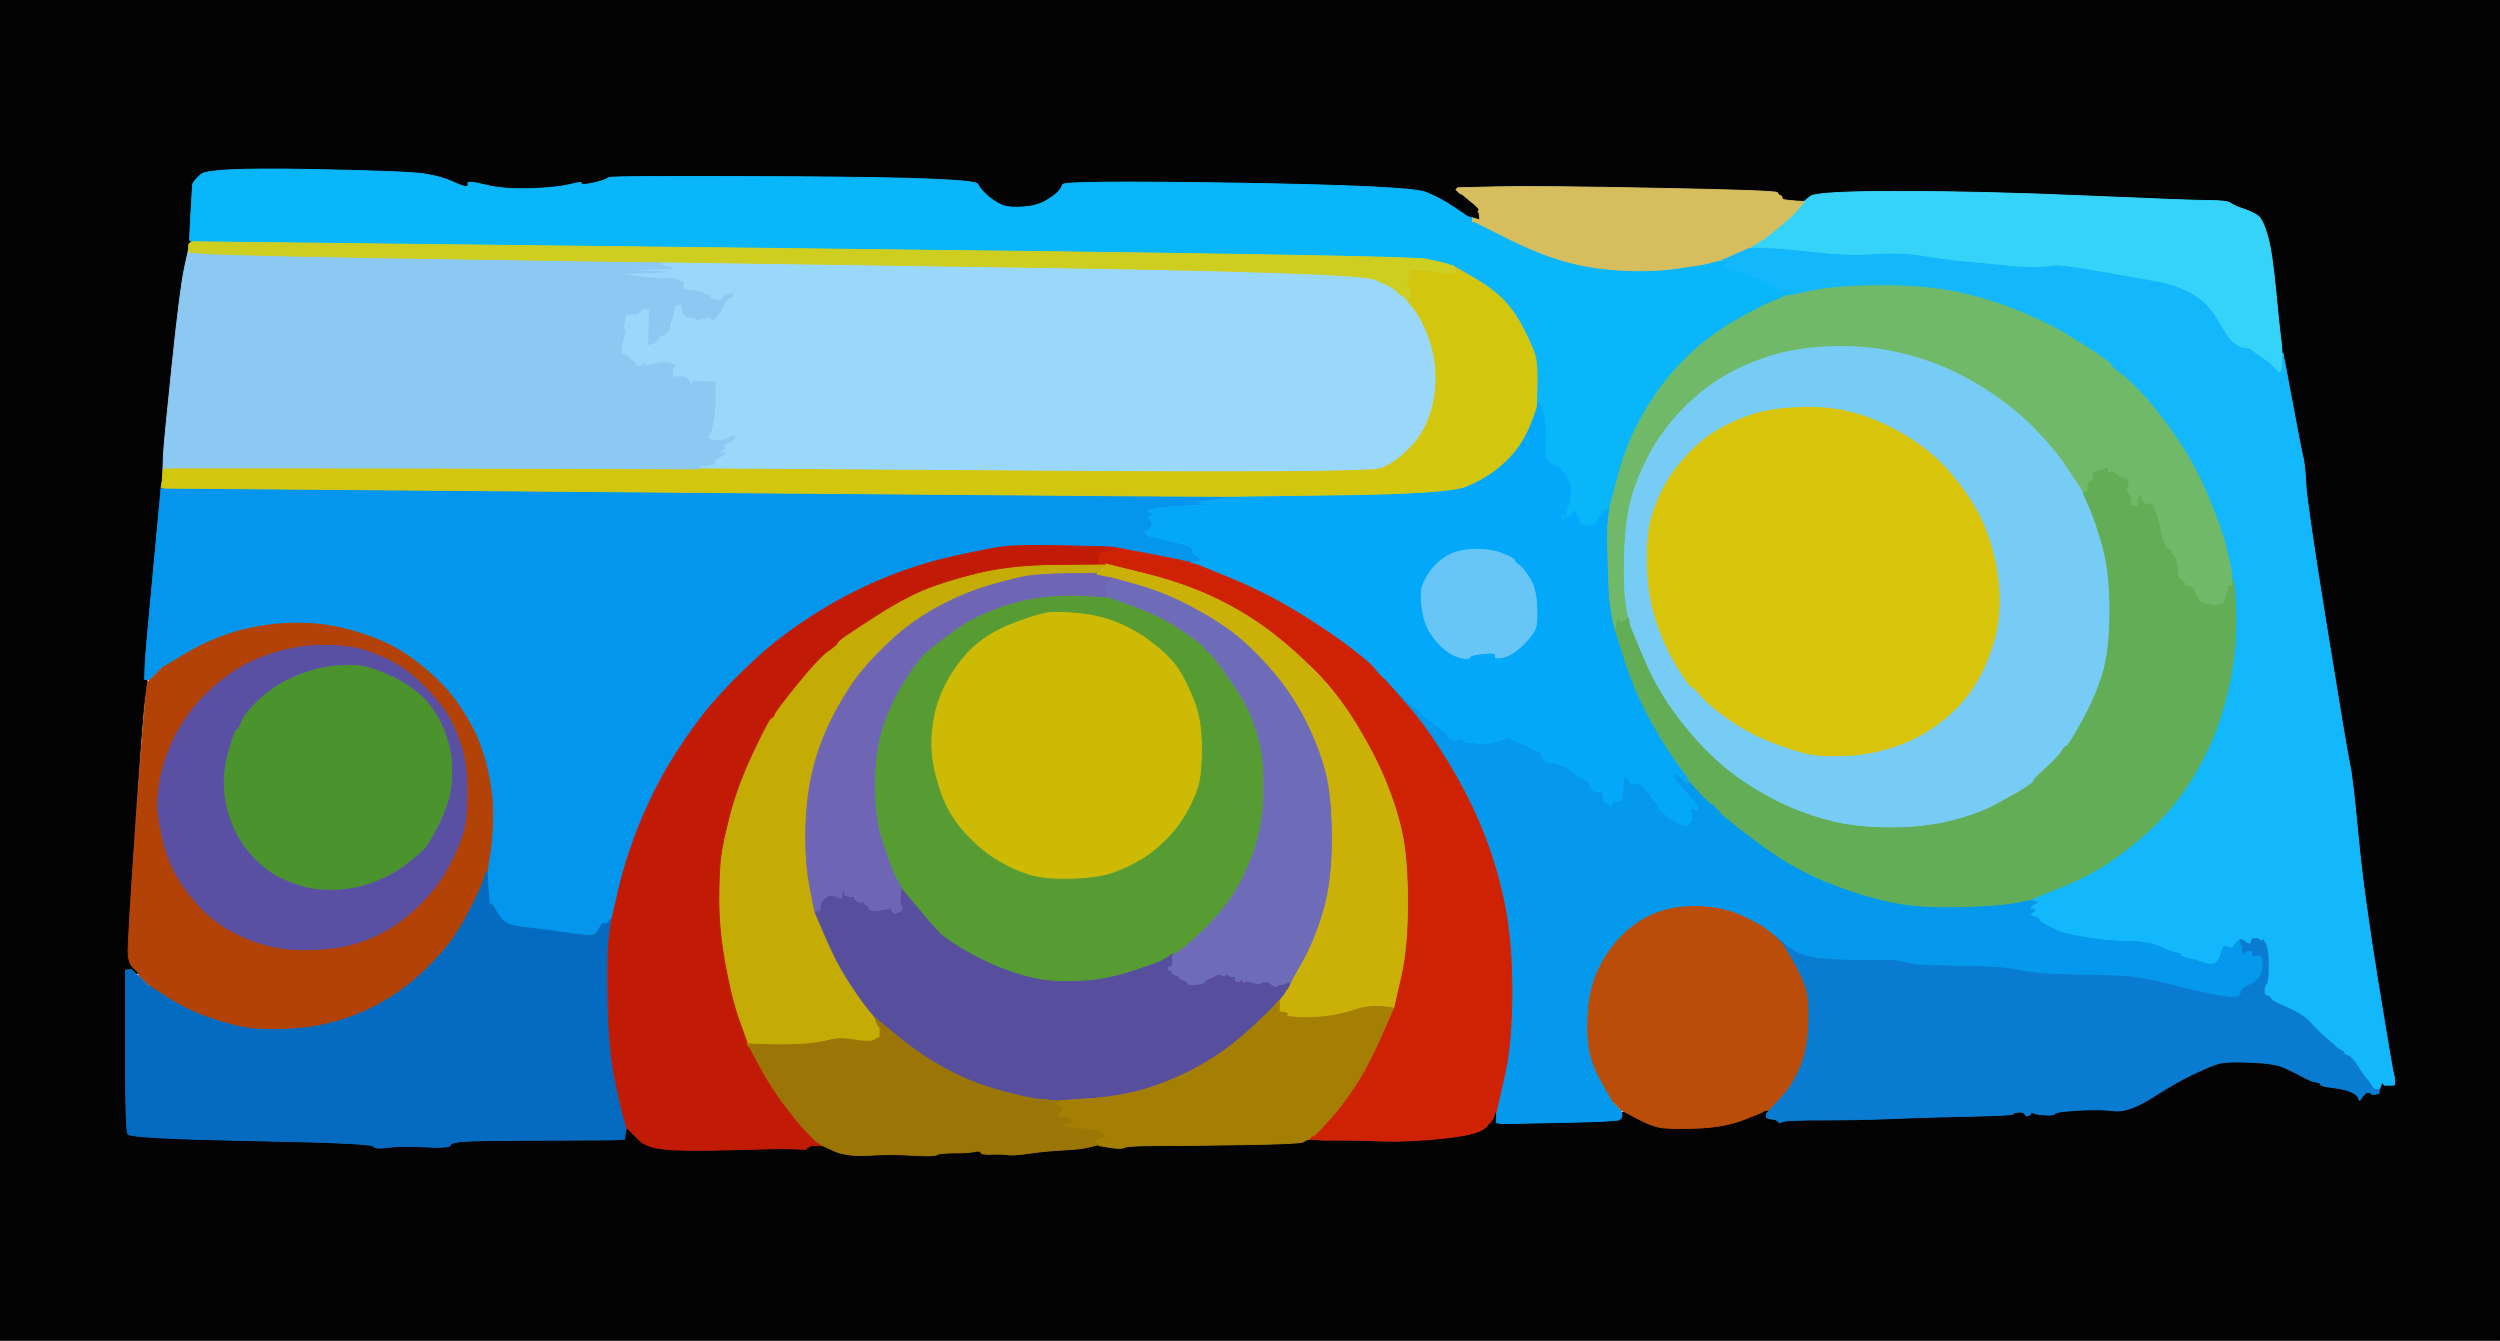
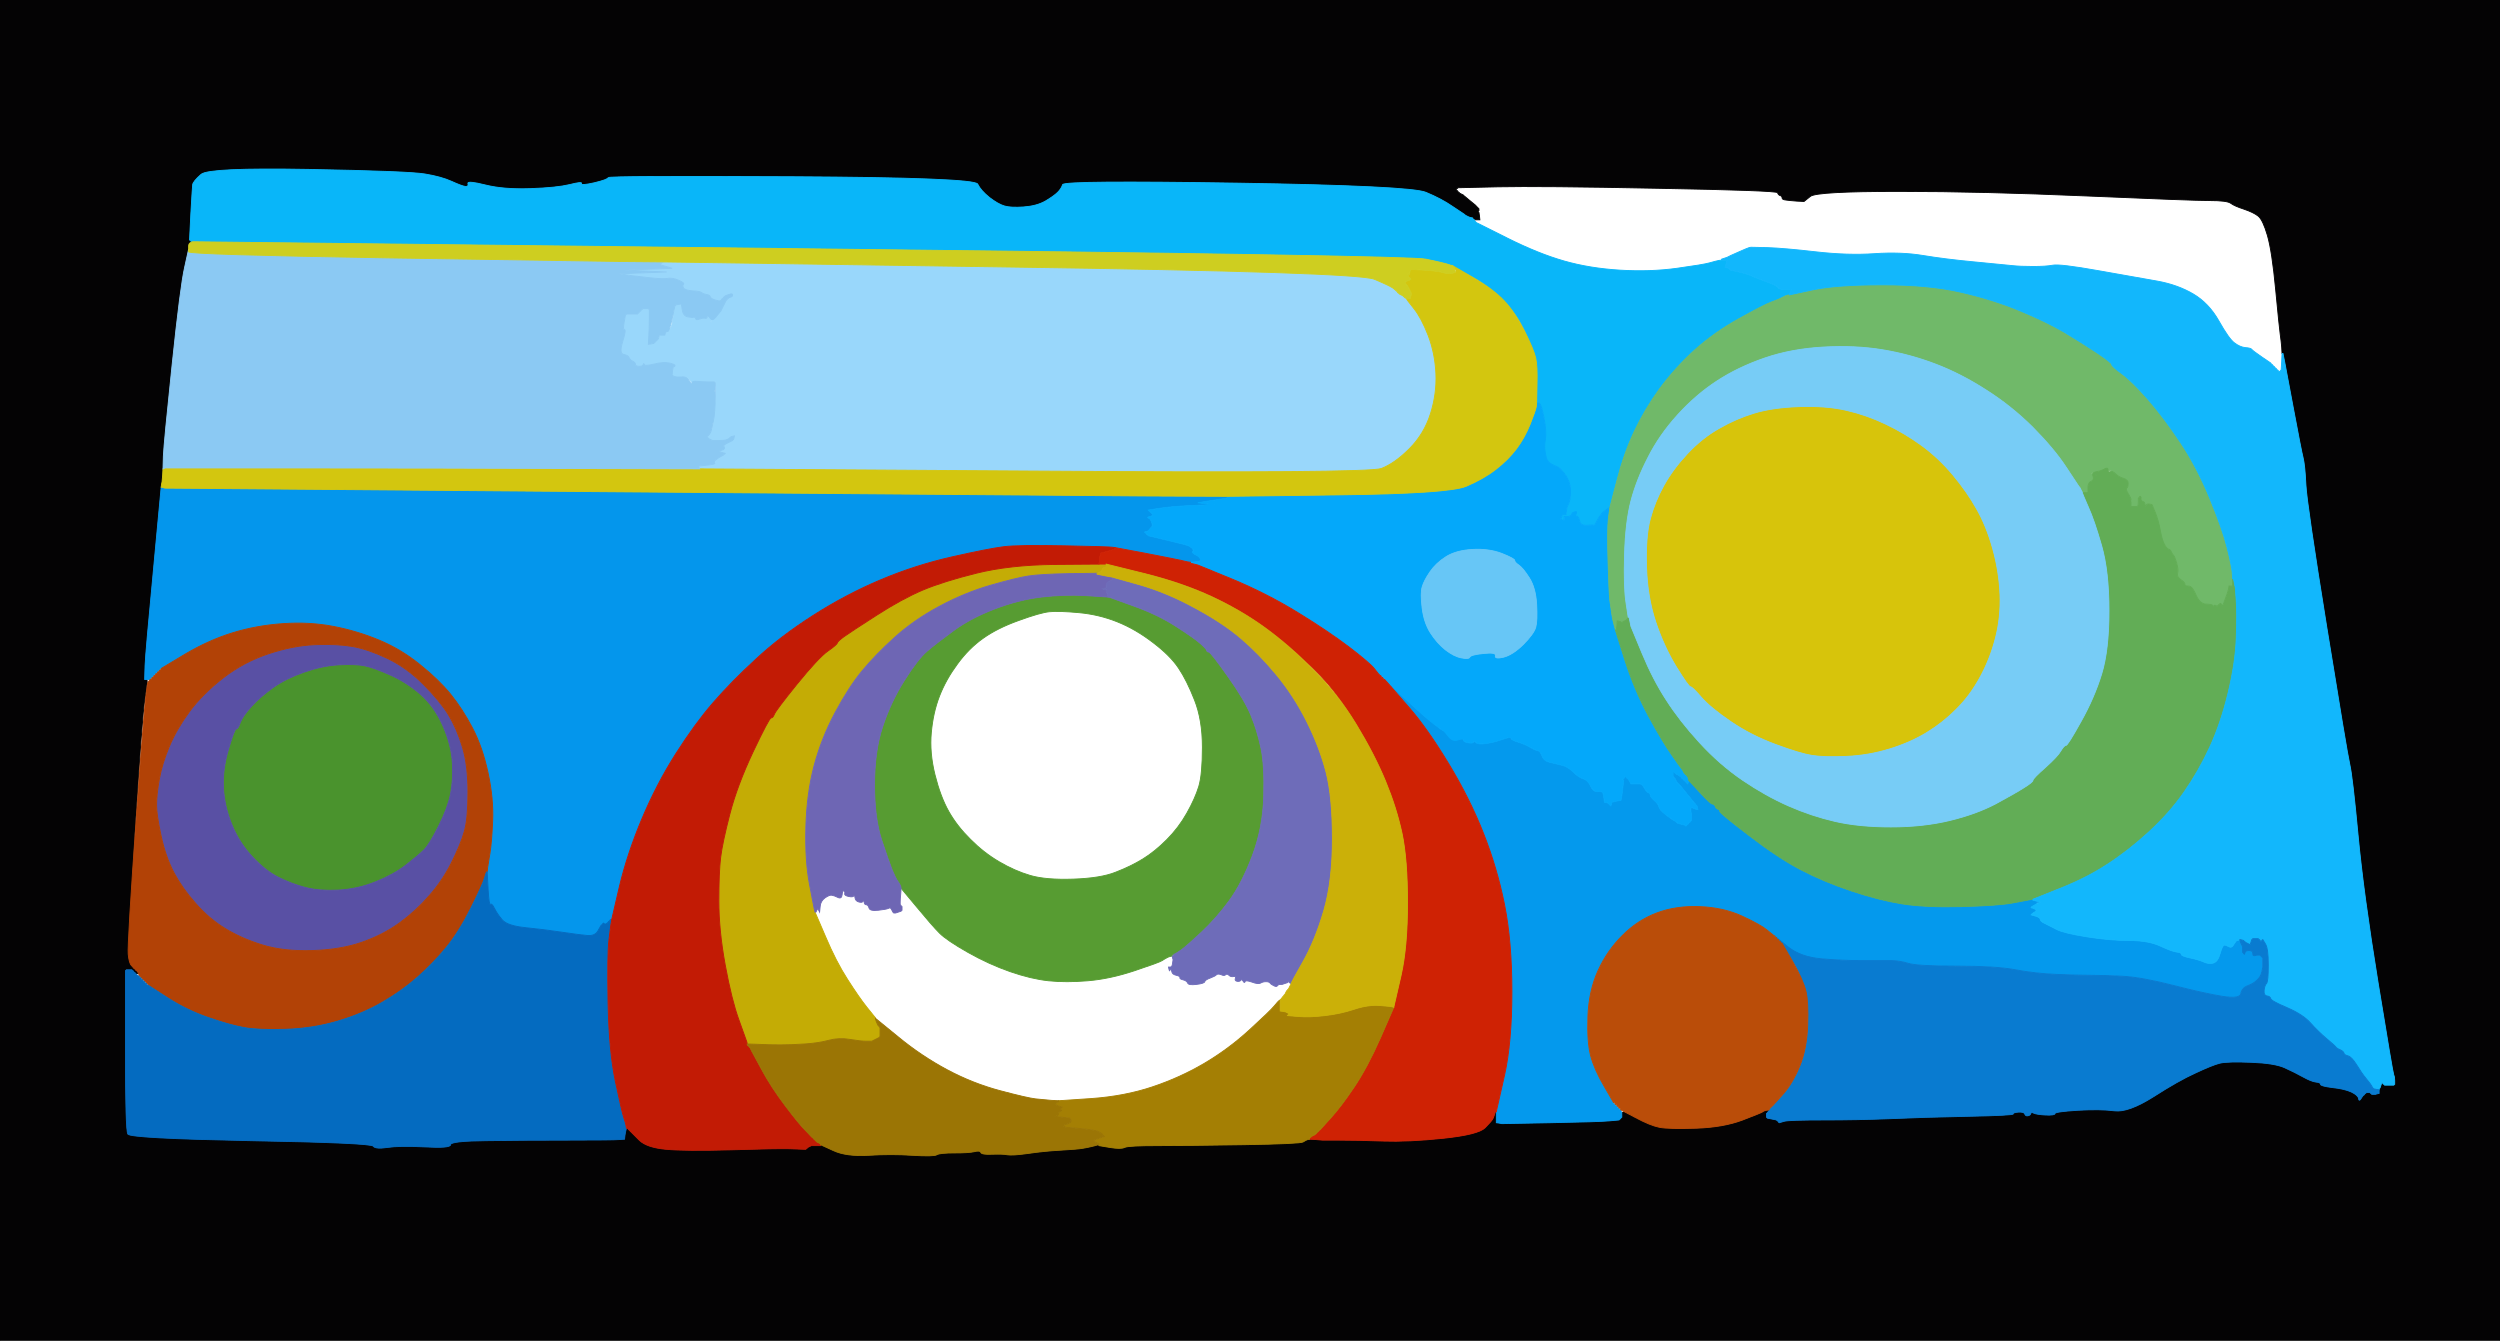
<svg xmlns="http://www.w3.org/2000/svg" width="1365" height="732">
  <path style="opacity:1;fill:#040304;fill-rule:evenodd;stroke:#040304;stroke-width:0.5px;stroke-linecap:butt;stroke-linejoin:miter;stroke-opacity:1;" d="M 0.0 366.0 L 0.0 0.0 L 682.5 0.0 L 1365.0 0.0 L 1365.0 366.0 L 1365.0 732.0 L 682.5 732.0 L 0.0 732.0 L 0.0 366.0 z  M 799.8 117.2 L 800.0 117.5 L 801.0 118.0 L 802.0 118.5 L 803.0 118.8 L 804.0 119.0 L 804.2 119.0 L 804.5 119.0 L 804.8 119.5 L 805.0 120.0 L 806.5 120.0 L 808.0 120.0 L 807.8 118.0 L 807.5 116.0 L 807.2 115.8 L 807.0 115.5 L 807.2 115.2 L 807.5 115.0 L 807.5 114.5 L 807.5 114.0 L 807.2 113.8 L 807.0 113.5 L 806.8 113.2 L 806.5 113.0 L 806.2 112.8 L 806.0 112.5 L 805.8 112.2 Q 805.5 112.0 802.5 109.5 L 799.5 107.0 L 799.2 106.8 L 799.0 106.5 L 798.0 106.0 L 797.0 105.5 L 796.8 105.2 L 796.5 105.0 L 796.2 104.8 L 796.0 104.5 L 795.8 104.2 L 795.5 104.0 L 795.2 103.8 L 795.0 103.5 L 795.2 103.2 L 795.5 103.0 L 795.8 102.8 L 796.0 102.5 L 818.0 102.0 Q 840.0 101.5 905.0 102.8 Q 970.0 104.0 970.5 105.2 Q 971.0 106.5 972.0 106.8 Q 973.0 107.0 973.0 108.0 Q 973.0 109.0 975.0 109.2 Q 977.0 109.5 981.0 109.8 L 985.0 110.0 L 988.5 107.2 Q 992.0 104.5 1037.0 104.5 Q 1082.0 104.5 1139.5 107.0 Q 1197.0 109.5 1206.5 109.5 Q 1216.0 109.5 1218.0 111.0 Q 1220.0 112.5 1225.2 114.2 Q 1230.5 116.0 1233.0 118.0 Q 1235.5 120.0 1238.0 128.5 Q 1240.5 137.0 1242.5 158.0 Q 1244.5 179.0 1245.0 182.5 Q 1245.5 186.0 1245.8 189.5 L 1246.0 193.0 L 1246.2 193.0 L 1246.5 193.0 L 1247.0 195.5 L 1247.5 198.0 L 1252.0 222.0 Q 1256.5 246.0 1257.5 250.0 Q 1258.5 254.0 1259.0 264.5 Q 1259.5 275.0 1270.5 343.0 Q 1281.5 411.0 1283.0 417.5 Q 1284.5 424.0 1287.5 456.0 Q 1290.5 488.0 1298.5 537.0 Q 1306.5 586.0 1307.0 587.0 Q 1307.5 588.0 1307.5 590.0 L 1307.5 592.0 L 1307.2 592.2 L 1307.0 592.5 L 1304.5 592.5 L 1302.0 592.5 L 1301.8 592.2 L 1301.5 592.0 L 1301.2 591.8 L 1301.0 591.5 L 1300.8 591.2 L 1300.5 591.0 L 1300.0 592.5 L 1299.5 594.0 L 1299.2 594.2 L 1299.0 594.5 L 1299.0 594.8 L 1299.0 595.0 L 1298.8 595.5 Q 1298.5 596.0 1298.2 596.0 L 1298.0 596.0 L 1297.8 596.5 Q 1297.5 597.0 1297.2 597.2 L 1297.0 597.5 L 1296.0 597.5 L 1295.0 597.5 L 1294.8 597.2 L 1294.5 597.0 L 1294.2 596.8 L 1294.0 596.5 L 1293.0 596.5 L 1292.0 596.5 L 1291.8 596.8 L 1291.5 597.0 L 1291.2 597.2 L 1291.0 597.5 L 1290.8 597.8 L 1290.5 598.0 L 1290.2 598.2 Q 1290.0 598.5 1289.0 600.0 Q 1288.0 601.5 1287.8 599.8 Q 1287.5 598.0 1283.8 596.2 Q 1280.0 594.5 1273.5 593.8 Q 1267.0 593.0 1267.0 592.0 Q 1267.0 591.0 1264.5 590.8 Q 1262.0 590.5 1257.5 588.0 Q 1253.0 585.5 1247.5 583.0 Q 1242.0 580.5 1229.0 580.0 Q 1216.0 579.5 1212.0 580.5 Q 1208.0 581.5 1198.8 585.8 Q 1189.5 590.0 1175.8 598.8 Q 1162.0 607.5 1154.5 606.5 Q 1147.0 605.5 1134.5 606.2 Q 1122.0 607.0 1122.0 608.0 Q 1122.0 609.0 1117.0 608.8 Q 1112.0 608.5 1110.5 607.8 Q 1109.0 607.0 1108.8 608.0 Q 1108.5 609.0 1107.2 609.2 Q 1106.0 609.5 1105.5 608.2 Q 1105.0 607.0 1102.0 607.2 Q 1099.0 607.5 1099.2 608.2 Q 1099.5 609.0 1074.5 609.5 Q 1049.5 610.0 1031.8 610.8 Q 1014.0 611.5 995.5 611.5 Q 977.0 611.5 974.2 612.2 L 971.5 613.0 L 971.2 612.8 L 971.0 612.5 L 970.8 612.2 L 970.5 612.0 L 970.2 611.8 L 970.0 611.5 L 967.5 611.0 L 965.0 610.5 L 964.8 610.2 L 964.5 610.0 L 964.5 609.0 L 964.5 608.0 L 964.8 607.8 L 965.0 607.5 L 965.2 607.2 L 965.5 607.0 L 965.8 606.5 L 966.0 606.0 L 964.5 606.2 Q 963.0 606.5 962.5 607.0 Q 962.0 607.5 951.5 611.5 Q 941.0 615.5 926.0 616.0 Q 911.0 616.5 904.0 614.5 Q 897.0 612.5 892.0 609.5 Q 887.0 606.5 886.2 607.2 L 885.5 608.0 L 885.5 609.0 L 885.5 610.0 L 885.2 610.2 L 885.0 610.5 L 884.8 610.8 L 884.5 611.0 L 884.2 611.2 L 884.0 611.5 L 878.5 612.0 Q 873.0 612.5 846.5 613.0 L 820.0 613.5 L 818.5 613.2 L 817.0 613.0 L 817.0 610.0 L 817.0 607.0 L 816.8 607.0 L 816.5 607.0 L 816.0 608.5 L 815.5 610.0 L 815.0 611.0 Q 814.5 612.0 810.8 615.8 Q 807.0 619.5 788.0 621.5 Q 769.0 623.5 755.0 623.0 Q 741.0 622.5 731.5 622.5 L 722.0 622.5 L 718.5 622.2 L 715.0 622.0 L 714.0 622.2 Q 713.0 622.5 711.5 623.5 Q 710.0 624.5 679.0 625.0 Q 648.0 625.5 632.0 625.5 Q 616.0 625.5 614.0 626.5 Q 612.0 627.5 606.0 626.5 L 600.0 625.5 L 600.0 625.2 L 600.0 625.0 L 599.0 625.2 L 598.0 625.5 L 596.0 626.0 Q 594.0 626.5 591.0 627.0 Q 588.0 627.5 579.0 628.0 Q 570.0 628.5 561.2 629.8 Q 552.5 631.0 550.0 630.5 Q 547.5 630.0 541.8 630.2 Q 536.0 630.5 535.5 629.2 Q 535.0 628.0 532.0 628.8 Q 529.0 629.5 521.0 629.5 Q 513.0 629.5 511.5 630.5 Q 510.0 631.5 498.2 630.8 Q 486.5 630.0 474.2 630.8 Q 462.0 631.5 455.0 628.2 L 448.0 625.0 L 448.0 625.2 L 448.0 625.5 L 446.5 625.5 L 445.0 625.5 L 444.0 625.5 L 443.0 625.5 L 442.0 626.0 L 441.0 626.5 L 440.8 626.8 L 440.5 627.0 L 440.2 627.2 L 440.0 627.5 L 439.0 627.5 Q 438.0 627.5 431.2 627.2 Q 424.5 627.0 399.2 627.8 Q 374.0 628.5 363.5 627.5 Q 353.0 626.5 349.0 622.5 L 345.0 618.5 L 344.8 618.2 L 344.5 618.0 L 344.2 617.8 L 344.0 617.5 L 343.8 617.2 L 343.5 617.0 L 343.2 616.8 L 343.0 616.5 L 342.8 616.2 L 342.5 616.0 L 342.2 616.0 L 342.0 616.0 L 341.8 617.0 Q 341.5 618.0 341.2 620.0 L 341.0 622.0 L 338.0 622.2 Q 335.0 622.5 310.0 622.5 Q 285.0 622.5 265.5 622.8 Q 246.0 623.0 246.0 625.0 Q 246.0 627.0 232.0 626.2 Q 218.0 625.5 211.5 626.5 Q 205.0 627.5 203.8 625.8 Q 202.5 624.0 136.8 622.8 Q 71.0 621.5 69.8 619.2 Q 68.5 617.0 68.5 573.5 L 68.5 530.0 L 68.8 529.8 L 69.0 529.5 L 70.5 529.5 L 72.0 529.5 L 72.2 529.8 L 72.5 530.0 L 72.8 530.2 L 73.0 530.5 L 73.2 530.8 L 73.5 531.0 L 73.8 531.2 L 74.0 531.5 L 75.0 531.5 L 76.0 531.5 L 75.8 531.2 L 75.5 531.0 L 75.2 530.8 L 75.0 530.5 L 74.8 530.2 L 74.5 530.0 L 74.2 529.8 L 74.0 529.5 L 73.8 529.2 L 73.5 529.0 L 73.2 528.8 Q 73.0 528.5 71.2 526.2 Q 69.5 524.0 73.5 457.5 Q 77.5 391.0 79.2 381.0 Q 81.0 371.0 80.0 371.0 L 79.0 371.0 L 79.2 363.5 Q 79.5 356.0 83.8 311.0 L 88.0 266.0 L 88.2 264.5 L 88.5 263.0 L 88.8 259.5 L 89.0 256.0 L 89.2 249.0 Q 89.5 242.0 94.0 199.0 Q 98.5 156.0 100.8 146.0 L 103.0 136.0 L 103.0 134.5 Q 103.0 133.0 104.0 132.5 L 105.0 132.0 L 104.5 131.8 L 104.0 131.5 L 103.8 131.2 L 103.5 131.0 L 104.2 116.8 Q 105.0 102.5 105.2 100.8 Q 105.5 99.0 109.8 95.2 Q 114.0 91.5 168.5 92.5 Q 223.0 93.5 232.0 95.0 Q 241.0 96.5 246.5 99.0 Q 252.0 101.5 254.0 101.8 Q 256.0 102.0 255.5 100.2 Q 255.0 98.5 265.0 101.0 Q 275.0 103.5 289.5 103.0 Q 304.0 102.5 311.0 100.8 Q 318.0 99.0 317.5 100.2 Q 317.0 101.5 324.5 99.8 Q 332.0 98.0 332.0 97.0 Q 332.0 96.0 432.0 96.5 Q 532.0 97.0 533.8 100.5 Q 535.5 104.0 540.2 107.8 Q 545.0 111.5 548.5 112.5 Q 552.0 113.5 559.0 113.0 Q 566.0 112.5 570.8 109.8 Q 575.5 107.0 577.5 105.0 Q 579.5 103.0 580.2 100.8 Q 581.0 98.5 675.5 100.0 Q 770.0 101.5 778.5 105.0 Q 787.0 108.5 793.2 112.8 Q 799.5 117.0 799.8 117.2 z  " />
  <path style="opacity:1;fill:#0496EC;fill-rule:evenodd;stroke:#0496EC;stroke-width:0.5px;stroke-linecap:butt;stroke-linejoin:miter;stroke-opacity:1;" d="M 83.8 311.0 L 88.0 266.0 L 89.0 266.2 L 90.0 266.5 L 335.0 268.5 Q 580.0 270.5 625.0 270.8 L 670.0 271.0 L 670.0 271.2 Q 670.0 271.5 670.2 271.8 Q 670.5 272.0 662.2 273.2 L 654.0 274.5 L 658.5 275.0 L 663.0 275.5 L 651.5 276.0 Q 640.0 276.5 633.5 277.5 L 627.0 278.5 L 627.2 278.8 L 627.5 279.0 L 627.8 279.2 L 628.0 279.5 L 629.0 280.5 Q 630.0 281.5 628.0 282.0 Q 626.0 282.5 627.0 282.8 Q 628.0 283.0 628.8 285.0 Q 629.5 287.0 628.8 287.8 Q 628.0 288.5 627.5 289.2 Q 627.0 290.0 626.0 290.2 L 625.0 290.5 L 625.2 290.8 L 625.5 291.0 L 625.8 291.2 L 626.0 291.5 L 626.2 291.8 L 626.5 292.0 L 626.8 292.2 L 627.0 292.5 L 637.5 295.0 Q 648.0 297.5 649.0 298.0 L 650.0 298.5 L 650.2 298.8 L 650.5 299.0 L 650.8 299.2 L 651.0 299.5 L 651.2 299.8 L 651.5 300.0 L 651.5 300.5 L 651.5 301.0 L 651.2 301.2 L 651.0 301.5 L 651.2 301.8 L 651.5 302.0 L 651.8 302.2 L 652.0 302.5 L 653.0 303.0 L 654.0 303.5 L 654.2 303.8 L 654.5 304.0 L 654.8 304.2 L 655.0 304.5 L 655.2 304.8 L 655.5 305.0 L 655.5 305.5 L 655.5 306.0 L 655.2 306.2 L 655.0 306.5 L 652.5 306.8 L 650.0 307.0 L 648.5 306.8 Q 647.0 306.5 645.0 306.0 Q 643.0 305.5 626.0 302.2 L 609.0 299.0 L 607.5 298.8 Q 606.0 298.5 581.0 298.0 Q 556.0 297.5 548.0 298.5 Q 540.0 299.5 520.0 304.0 Q 500.0 308.5 481.0 316.5 Q 462.0 324.5 444.0 336.0 Q 426.0 347.5 412.8 359.8 Q 399.5 372.0 389.5 383.5 Q 379.5 395.0 369.0 411.5 Q 358.5 428.0 350.5 447.0 Q 342.5 466.0 338.2 484.0 L 334.0 502.0 L 333.8 502.0 L 333.5 502.0 L 333.2 502.2 L 333.0 502.5 L 332.8 502.8 L 332.5 503.0 L 332.2 503.2 L 332.0 503.5 L 331.8 503.8 L 331.5 504.0 L 331.2 504.2 L 331.0 504.5 L 330.5 504.5 L 330.0 504.5 L 329.8 504.2 L 329.5 504.0 L 329.2 504.2 L 329.0 504.5 L 328.8 504.8 L 328.5 505.0 L 328.2 505.2 Q 328.0 505.5 326.5 508.2 Q 325.0 511.0 321.0 510.8 Q 317.0 510.5 307.0 509.0 Q 297.0 507.5 287.0 506.5 Q 277.0 505.5 274.2 502.2 Q 271.5 499.0 270.0 496.0 Q 268.5 493.0 267.8 493.8 Q 267.0 494.5 266.5 485.2 L 266.0 476.0 L 266.2 474.0 Q 266.5 472.0 267.5 466.0 Q 268.5 460.0 269.0 448.0 Q 269.5 436.0 266.5 422.0 Q 263.5 408.0 258.0 397.5 Q 252.5 387.0 246.0 379.0 Q 239.5 371.0 229.2 362.8 Q 219.0 354.5 207.0 349.5 Q 195.0 344.5 182.0 342.0 Q 169.0 339.5 154.5 340.5 Q 140.0 341.5 127.0 345.5 Q 114.0 349.5 101.0 357.2 L 88.0 365.0 L 87.8 365.0 Q 87.5 365.0 87.2 365.5 L 87.0 366.0 L 86.8 366.0 Q 86.5 366.0 86.2 366.5 L 86.0 367.0 L 85.8 367.0 Q 85.5 367.0 85.2 367.5 L 85.0 368.0 L 84.8 368.0 L 84.5 368.0 L 84.2 368.5 L 84.0 369.0 L 83.8 369.0 L 83.5 369.0 L 83.2 369.5 L 83.0 370.0 L 82.8 370.0 L 82.5 370.0 L 82.2 370.5 L 82.0 371.0 L 80.5 371.0 L 79.0 371.0 L 79.2 363.5 Q 79.5 356.0 83.8 311.0 z  " />
  <path style="opacity:1;fill:#99D7FB;fill-rule:evenodd;stroke:#99D7FB;stroke-width:0.5px;stroke-linecap:butt;stroke-linejoin:miter;stroke-opacity:1;" d="M 361.0 143.8 L 362.0 143.0 L 551.5 145.8 Q 741.0 148.5 750.5 152.5 Q 760.0 156.5 761.2 157.8 Q 762.5 159.0 762.8 159.2 L 763.0 159.5 L 763.2 159.8 L 763.5 160.0 L 763.8 160.2 L 764.0 160.5 L 765.0 161.0 L 766.0 161.5 L 766.2 161.8 L 766.5 162.0 L 766.8 162.2 L 767.0 162.5 L 767.5 162.8 L 768.0 163.0 L 768.0 163.2 Q 768.0 163.5 772.0 168.5 Q 776.0 173.5 779.8 183.2 Q 783.5 193.0 784.0 204.0 Q 784.5 215.0 781.0 226.0 Q 777.5 237.0 769.5 245.0 Q 761.5 253.0 754.2 255.8 Q 747.0 258.5 564.5 257.2 L 382.0 256.0 L 381.8 255.5 L 381.5 255.0 L 381.2 254.8 L 381.0 254.5 L 386.0 254.0 Q 391.0 253.5 390.2 252.8 Q 389.5 252.0 391.2 250.8 Q 393.0 249.5 394.0 249.0 L 395.0 248.5 L 395.2 248.2 L 395.5 248.0 L 395.8 247.8 L 396.0 247.5 L 394.0 247.0 Q 392.0 246.5 393.5 246.0 L 395.0 245.5 L 395.2 245.2 L 395.5 245.0 L 395.5 244.5 L 395.5 244.0 L 395.2 243.8 Q 395.0 243.5 395.2 243.2 L 395.5 243.0 L 395.8 242.0 L 396.0 241.0 L 392.5 240.8 L 389.0 240.5 L 388.0 240.0 L 387.0 239.5 L 386.8 239.2 L 386.5 239.0 L 386.2 238.8 L 386.0 238.5 L 386.2 238.2 L 386.5 238.0 L 386.8 237.8 L 387.0 237.5 L 387.2 237.2 L 387.5 237.0 L 388.0 236.0 Q 388.5 235.0 389.0 233.5 Q 389.5 232.0 390.2 222.8 Q 391.0 213.5 390.8 211.2 L 390.5 209.0 L 390.2 208.8 L 390.0 208.5 L 386.5 208.5 Q 383.0 208.5 380.5 209.0 Q 378.0 209.5 376.5 207.5 Q 375.0 205.5 372.2 205.8 Q 369.5 206.0 368.2 205.5 L 367.0 205.0 L 367.2 202.5 Q 367.5 200.0 367.8 200.2 Q 368.0 200.5 368.5 199.8 Q 369.0 199.0 365.5 198.2 Q 362.0 197.5 357.0 198.8 Q 352.0 200.0 351.8 199.0 Q 351.5 198.0 351.2 199.0 Q 351.0 200.0 349.0 200.0 Q 347.0 200.0 347.0 199.0 Q 347.0 198.0 345.5 197.2 Q 344.0 196.5 343.5 195.2 Q 343.0 194.0 340.5 193.5 Q 338.0 193.0 340.0 186.5 Q 342.0 180.0 341.0 180.0 Q 340.0 180.0 340.8 176.0 L 341.5 172.0 L 341.8 171.8 L 342.0 171.5 L 343.0 171.5 L 344.0 171.5 L 346.0 171.5 L 348.0 171.5 L 348.2 171.2 L 348.5 171.0 L 348.8 170.8 L 349.0 170.5 L 349.2 170.2 L 349.5 170.0 L 349.8 169.8 L 350.0 169.5 L 350.2 169.2 L 350.5 169.0 L 350.8 168.8 L 351.0 168.5 L 352.5 168.5 L 354.0 168.5 L 354.2 168.8 L 354.5 169.0 L 355.0 171.0 L 355.5 173.0 L 355.0 176.5 Q 354.5 180.0 354.2 184.0 L 354.0 188.0 L 355.5 187.8 L 357.0 187.5 L 357.2 187.2 L 357.5 187.0 L 357.8 186.8 L 358.0 186.5 L 358.2 186.2 L 358.5 186.0 L 358.8 185.8 L 359.0 185.5 L 359.2 185.2 L 359.5 185.0 L 360.0 184.0 L 360.5 183.0 L 360.8 182.0 Q 361.0 181.0 363.8 180.5 Q 366.5 180.0 367.0 176.5 Q 367.5 173.0 368.0 170.0 L 368.5 167.0 L 368.8 166.8 L 369.0 166.5 L 370.5 166.2 L 372.0 166.0 L 372.5 169.2 Q 373.0 172.5 375.5 173.0 Q 378.0 173.5 378.8 173.2 Q 379.5 173.0 379.8 174.0 Q 380.0 175.0 382.0 174.2 Q 384.0 173.5 385.0 173.8 Q 386.0 174.0 386.5 173.2 Q 387.0 172.5 388.5 173.0 Q 390.0 173.5 391.2 172.2 Q 392.5 171.0 392.8 170.8 L 393.0 170.5 L 393.2 170.2 L 393.5 170.0 L 394.0 169.0 L 394.5 168.0 L 395.0 167.0 L 395.5 166.0 L 396.0 165.0 L 396.5 164.0 L 396.8 163.8 L 397.0 163.5 L 397.2 163.2 L 397.5 163.0 L 397.8 162.0 L 398.0 161.0 L 397.0 161.2 L 396.0 161.5 L 395.8 161.8 L 395.5 162.0 L 395.2 162.2 L 395.0 162.5 L 394.8 162.8 L 394.5 163.0 L 394.2 163.2 L 394.0 163.5 L 393.8 163.8 L 393.5 164.0 L 393.2 164.2 Q 393.0 164.5 390.5 163.8 Q 388.0 163.0 387.8 162.0 Q 387.5 161.0 385.8 160.8 Q 384.0 160.5 383.2 159.8 Q 382.5 159.0 378.2 158.8 Q 374.0 158.5 373.2 157.2 Q 372.5 156.0 373.2 155.2 Q 374.0 154.5 370.5 153.0 Q 367.0 151.5 364.5 152.0 Q 362.0 152.5 353.5 151.5 L 345.0 150.5 L 341.5 150.0 L 338.0 149.5 L 351.0 149.0 L 364.0 148.5 L 352.5 148.0 L 341.0 147.5 L 354.0 147.0 L 367.0 146.5 L 365.5 146.0 Q 364.0 145.5 362.0 145.0 Q 360.0 144.5 361.0 143.8 z  M 388.2 175.8 Q 388.0 175.5 388.2 175.2 Q 388.5 175.0 388.5 175.5 Q 388.5 176.0 388.2 175.8 z  M 400.0 238.2 L 401.0 238.0 L 400.8 239.0 L 400.5 240.0 L 400.2 240.2 L 400.0 240.5 L 399.0 240.8 Q 398.0 241.0 398.2 240.0 L 398.5 239.0 L 398.8 238.8 L 399.0 238.5 L 400.0 238.2 z  " />
  <path style="opacity:1;fill:#D7C40B;fill-rule:evenodd;stroke:#D7C40B;stroke-width:0.5px;stroke-linecap:butt;stroke-linejoin:miter;stroke-opacity:1;" d="M 982.5 222.0 Q 997.0 221.5 1008.0 224.0 Q 1019.0 226.5 1029.5 231.5 Q 1040.0 236.5 1049.2 243.2 Q 1058.5 250.0 1066.2 259.2 Q 1074.0 268.5 1079.2 277.8 Q 1084.5 287.0 1088.0 299.5 Q 1091.5 312.0 1092.0 324.5 Q 1092.5 337.0 1089.5 348.5 Q 1086.5 360.0 1081.0 370.0 Q 1075.5 380.0 1068.2 387.2 Q 1061.0 394.5 1052.0 400.0 Q 1043.0 405.5 1031.5 409.0 Q 1020.0 412.5 1008.0 413.0 Q 996.0 413.5 989.5 412.5 Q 983.0 411.5 969.5 406.5 Q 956.0 401.5 945.0 394.0 Q 934.0 386.5 929.0 380.8 Q 924.0 375.0 923.0 375.0 Q 922.0 375.0 915.2 364.0 Q 908.5 353.0 904.0 339.5 Q 899.5 326.0 899.0 309.5 Q 898.5 293.0 901.0 283.5 Q 903.5 274.0 908.5 265.0 Q 913.5 256.0 921.5 247.5 Q 929.5 239.0 938.8 233.8 Q 948.0 228.5 958.0 225.5 Q 968.0 222.5 982.5 222.0 z  " />
  <path style="opacity:1;fill:#09B6F9;fill-rule:evenodd;stroke:#09B6F9;stroke-width:0.5px;stroke-linecap:butt;stroke-linejoin:miter;stroke-opacity:1;" d="M 799.8 117.2 L 800.0 117.5 L 801.0 118.0 L 802.0 118.5 L 803.0 118.8 L 804.0 119.0 L 804.0 119.2 Q 804.0 119.5 804.5 119.8 L 805.0 120.0 L 805.2 120.5 Q 805.5 121.0 805.8 121.2 L 806.0 121.5 L 823.0 130.0 Q 840.0 138.5 854.0 142.5 Q 868.0 146.5 884.5 147.5 Q 901.0 148.5 915.5 146.5 Q 930.0 144.5 933.5 143.5 Q 937.0 142.5 938.5 142.2 L 940.0 142.0 L 941.5 142.0 L 943.0 142.0 L 942.8 143.0 L 942.5 144.0 L 942.2 145.0 L 942.0 146.0 L 943.0 146.2 L 944.0 146.5 L 944.2 146.8 L 944.5 147.0 L 944.8 147.2 L 945.0 147.5 L 949.5 148.5 Q 954.0 149.5 956.8 150.8 Q 959.5 152.0 965.0 154.0 Q 970.5 156.0 970.8 157.0 Q 971.0 158.0 974.5 158.0 L 978.0 158.0 L 977.8 159.0 L 977.5 160.0 L 977.2 160.2 L 977.0 160.5 L 977.0 160.8 L 977.0 161.0 L 976.0 161.2 L 975.0 161.5 L 974.0 162.0 L 973.0 162.5 L 972.0 163.0 Q 971.0 163.5 967.0 165.0 Q 963.0 166.5 949.5 174.0 Q 936.0 181.5 925.2 191.2 Q 914.5 201.0 906.2 212.2 Q 898.0 223.5 892.2 235.8 Q 886.5 248.0 882.8 262.5 L 879.0 277.0 L 878.5 277.2 Q 878.0 277.5 876.0 279.0 Q 874.0 280.5 872.2 283.8 L 870.5 287.0 L 870.2 286.8 Q 870.0 286.5 866.5 286.8 Q 863.0 287.0 862.5 284.5 Q 862.0 282.0 861.0 281.8 L 860.0 281.5 L 859.8 281.2 L 859.5 281.0 L 859.2 280.8 L 859.0 280.5 L 858.8 280.2 L 858.5 280.0 L 858.0 281.0 Q 857.5 282.0 855.8 282.0 L 854.0 282.0 L 854.0 283.0 L 854.0 284.0 L 853.0 283.8 L 852.0 283.5 L 852.2 283.2 L 852.5 283.0 L 852.8 282.0 L 853.0 281.0 L 854.0 281.0 L 855.0 281.0 L 855.2 279.5 Q 855.5 278.0 855.5 277.5 Q 855.5 277.0 856.5 275.0 Q 857.5 273.0 857.5 268.0 Q 857.5 263.0 854.5 259.0 Q 851.5 255.0 850.2 254.8 Q 849.0 254.5 847.0 253.5 Q 845.0 252.5 844.0 249.2 Q 843.0 246.0 842.0 245.8 Q 841.0 245.5 842.8 240.8 Q 844.5 236.0 843.0 228.0 Q 841.5 220.0 840.2 220.0 L 839.0 220.0 L 839.0 219.8 Q 839.0 219.5 839.2 209.8 Q 839.5 200.0 836.0 189.5 Q 832.5 179.0 827.5 172.0 Q 822.5 165.0 816.0 159.5 Q 809.5 154.0 801.8 150.0 L 794.0 146.0 L 793.8 145.5 Q 793.5 145.0 793.2 145.0 L 793.0 145.0 L 792.0 144.8 Q 791.0 144.5 789.5 144.0 Q 788.0 143.5 778.5 141.5 Q 769.0 139.5 437.0 135.8 L 105.0 132.0 L 104.5 131.8 L 104.0 131.5 L 103.8 131.2 L 103.5 131.0 L 104.2 116.8 Q 105.0 102.5 105.2 100.8 Q 105.5 99.0 109.8 95.2 Q 114.0 91.5 168.5 92.5 Q 223.0 93.5 232.0 95.0 Q 241.0 96.5 246.5 99.0 Q 252.0 101.5 254.0 101.8 Q 256.0 102.0 255.5 100.2 Q 255.0 98.5 265.0 101.0 Q 275.0 103.5 289.5 103.0 Q 304.0 102.5 311.0 100.8 Q 318.0 99.0 317.5 100.2 Q 317.0 101.5 324.5 99.8 Q 332.0 98.0 332.0 97.0 Q 332.0 96.0 432.0 96.5 Q 532.0 97.0 533.8 100.5 Q 535.5 104.0 540.2 107.8 Q 545.0 111.5 548.5 112.5 Q 552.0 113.5 559.0 113.0 Q 566.0 112.5 570.8 109.8 Q 575.5 107.0 577.5 105.0 Q 579.5 103.0 580.2 100.8 Q 581.0 98.5 675.5 100.0 Q 770.0 101.5 778.5 105.0 Q 787.0 108.5 793.2 112.8 Q 799.5 117.0 799.8 117.2 z  M 843.2 243.8 Q 843.0 243.5 843.2 243.2 Q 843.5 243.0 843.5 243.5 Q 843.5 244.0 843.2 243.8 z  " />
  <path style="opacity:1;fill:#0499ED;fill-rule:evenodd;stroke:#0499ED;stroke-width:0.5px;stroke-linecap:butt;stroke-linejoin:miter;stroke-opacity:1;" d="M 756.8 372.0 L 754.0 369.0 L 765.2 379.5 Q 776.5 390.0 781.8 394.2 Q 787.0 398.5 787.8 398.8 Q 788.5 399.0 790.2 400.8 Q 792.0 402.5 793.8 402.8 Q 795.5 403.0 797.2 403.0 Q 799.0 403.0 799.0 404.0 Q 799.0 405.0 801.5 405.5 Q 804.0 406.0 804.5 405.2 Q 805.0 404.5 806.0 405.5 Q 807.0 406.5 811.0 406.0 Q 815.0 405.5 820.0 403.8 Q 825.0 402.0 825.0 403.0 Q 825.0 404.0 829.0 405.2 Q 833.0 406.5 835.5 408.0 Q 838.0 409.5 839.5 409.8 Q 841.0 410.0 842.0 412.8 Q 843.0 415.5 846.2 416.2 Q 849.5 417.0 852.8 417.8 Q 856.0 418.5 859.0 421.5 Q 862.0 424.5 864.5 425.2 Q 867.0 426.0 868.5 429.2 Q 870.0 432.5 872.5 432.2 Q 875.0 432.0 875.2 433.0 Q 875.5 434.0 875.8 436.0 L 876.0 438.0 L 877.0 438.2 L 878.0 438.5 L 878.2 438.8 L 878.5 439.0 L 878.8 439.2 L 879.0 439.5 L 879.2 439.8 L 879.5 440.0 L 879.8 439.0 L 880.0 438.0 L 881.0 437.8 L 882.0 437.5 L 883.5 437.2 L 885.0 437.0 L 885.2 436.0 Q 885.5 435.0 886.0 430.5 L 886.5 426.0 L 886.2 425.8 L 886.0 425.5 L 886.2 425.2 L 886.5 425.0 L 886.8 424.8 L 887.0 424.5 L 887.2 424.2 L 887.5 424.0 L 887.8 423.8 L 888.0 423.5 L 889.5 423.2 L 891.0 423.0 L 891.0 424.0 L 891.0 425.0 L 890.0 425.2 L 889.0 425.5 L 889.2 425.8 L 889.5 426.0 L 890.0 427.0 L 890.5 428.0 L 892.5 428.0 Q 894.5 428.0 895.5 428.0 Q 896.5 428.0 897.8 430.2 Q 899.0 432.5 900.0 432.8 Q 901.0 433.0 901.0 434.0 Q 901.0 435.0 903.2 437.0 Q 905.5 439.0 905.8 440.5 Q 906.0 442.0 909.5 444.8 Q 913.0 447.5 914.0 448.0 L 915.0 448.5 L 915.2 448.8 L 915.5 449.0 L 915.8 449.2 L 916.0 449.5 L 918.0 450.0 L 920.0 450.5 L 920.2 450.8 L 920.5 451.0 L 920.8 450.8 L 921.0 450.5 L 921.2 450.2 L 921.5 450.0 L 921.8 449.8 L 922.0 449.5 L 922.2 449.2 L 922.5 449.0 L 922.8 448.8 L 923.0 448.5 L 923.2 448.2 L 923.5 448.0 L 923.5 446.5 L 923.5 445.0 L 923.2 442.8 Q 923.0 440.5 924.0 441.0 Q 925.0 441.5 926.0 441.8 L 927.0 442.0 L 926.8 441.0 L 926.5 440.0 L 926.2 439.8 L 926.0 439.5 L 925.8 439.2 Q 925.5 439.0 921.5 434.0 L 917.5 429.0 L 917.2 428.8 L 917.0 428.5 L 916.8 428.2 L 916.5 428.0 L 916.2 427.8 L 916.0 427.5 L 915.8 427.2 L 915.5 427.0 L 915.0 426.0 L 914.5 425.0 L 914.2 424.8 L 914.0 424.5 L 913.8 424.2 L 913.5 424.0 L 913.2 423.8 L 913.0 423.5 L 912.0 423.2 L 911.0 423.0 L 911.0 422.0 L 911.0 421.0 L 912.5 421.2 L 914.0 421.5 L 914.2 421.8 L 914.5 422.0 L 914.8 422.2 L 915.0 422.5 L 916.0 423.0 L 917.0 423.5 L 917.2 423.8 L 917.5 424.0 L 917.8 424.2 L 918.0 424.5 L 918.2 424.8 L 918.5 425.0 L 918.8 425.2 L 919.0 425.5 L 919.2 425.8 L 919.5 426.0 L 919.8 426.2 L 920.0 426.5 L 920.2 426.8 L 920.5 427.0 L 920.8 427.2 L 921.0 427.5 L 921.2 427.8 L 921.5 428.0 L 921.8 427.0 L 922.0 426.0 L 928.0 432.5 Q 934.0 439.0 935.0 439.0 Q 936.0 439.0 936.5 440.2 Q 937.0 441.5 938.0 441.8 Q 939.0 442.0 939.0 443.0 Q 939.0 444.0 955.0 456.2 Q 971.0 468.5 983.5 475.0 Q 996.0 481.5 1011.0 486.5 Q 1026.0 491.5 1038.5 493.5 Q 1051.0 495.5 1071.0 495.0 Q 1091.0 494.5 1099.0 493.0 Q 1107.0 491.5 1108.5 491.2 L 1110.0 491.0 L 1110.0 491.2 L 1110.0 491.5 L 1112.0 492.0 L 1114.0 492.5 L 1113.0 492.8 L 1112.0 493.0 L 1112.0 495.2 Q 1112.0 497.5 1111.0 498.0 Q 1110.0 498.5 1109.8 498.8 L 1109.5 499.0 L 1109.2 499.2 L 1109.0 499.5 L 1111.5 500.2 Q 1114.0 501.0 1114.0 502.0 Q 1114.0 503.0 1116.5 504.2 Q 1119.0 505.5 1123.0 507.5 Q 1127.0 509.5 1139.5 511.5 Q 1152.0 513.5 1162.5 513.5 Q 1173.0 513.5 1179.5 516.5 Q 1186.0 519.5 1188.5 519.8 Q 1191.0 520.0 1191.0 521.0 Q 1191.0 522.0 1195.8 523.0 Q 1200.5 524.0 1203.2 525.2 Q 1206.0 526.5 1208.5 525.8 Q 1211.0 525.0 1212.2 520.5 Q 1213.5 516.0 1214.5 516.0 Q 1215.5 516.0 1216.8 516.8 Q 1218.0 517.5 1218.8 516.8 Q 1219.5 516.0 1220.2 514.8 Q 1221.0 513.5 1221.5 513.5 Q 1222.0 513.5 1222.5 513.2 L 1223.0 513.0 L 1223.2 514.0 L 1223.5 515.0 L 1224.0 516.0 L 1224.5 517.0 L 1227.2 518.0 Q 1230.0 519.0 1230.0 520.5 Q 1230.0 522.0 1231.0 521.8 Q 1232.0 521.5 1233.0 521.5 L 1234.0 521.5 L 1234.2 521.8 L 1234.5 522.0 L 1234.8 522.2 Q 1235.0 522.5 1235.2 522.8 L 1235.5 523.0 L 1235.5 525.5 L 1235.5 528.0 L 1235.0 530.5 Q 1234.5 533.0 1232.5 535.0 Q 1230.5 537.0 1227.2 538.2 Q 1224.0 539.5 1223.5 542.5 Q 1223.0 545.5 1213.5 544.0 Q 1204.0 542.5 1186.5 538.0 Q 1169.0 533.5 1158.5 533.0 Q 1148.0 532.5 1141.0 532.5 Q 1134.0 532.5 1122.5 532.0 Q 1111.0 531.5 1100.5 529.5 Q 1090.0 527.5 1068.5 527.5 Q 1047.0 527.5 1042.0 526.0 Q 1037.0 524.5 1033.0 524.5 Q 1029.0 524.5 1017.5 524.5 Q 1006.0 524.5 994.5 523.5 Q 983.0 522.5 978.0 518.8 L 973.0 515.0 L 972.8 514.5 Q 972.5 514.0 972.2 514.0 L 972.0 514.0 L 971.8 513.5 Q 971.5 513.0 971.2 513.0 L 971.0 513.0 L 970.8 512.5 Q 970.5 512.0 970.2 512.0 L 970.0 512.0 L 969.8 511.5 Q 969.5 511.0 969.2 511.0 L 969.0 511.0 L 968.5 510.8 Q 968.0 510.5 964.8 507.8 Q 961.5 505.0 951.2 500.2 Q 941.0 495.5 928.0 495.0 Q 915.0 494.5 904.5 498.5 Q 894.0 502.5 885.8 510.8 Q 877.5 519.0 872.5 530.0 Q 867.5 541.0 867.0 555.0 Q 866.5 569.0 868.5 576.5 Q 870.5 584.0 875.8 593.0 L 881.0 602.0 L 881.0 602.2 Q 881.0 602.5 881.5 602.8 L 882.0 603.0 L 882.0 603.2 Q 882.0 603.5 882.5 603.8 L 883.0 604.0 L 883.0 604.2 Q 883.0 604.5 883.5 604.8 L 884.0 605.0 L 884.0 605.2 L 884.0 605.5 L 884.5 605.8 L 885.0 606.0 L 885.2 607.0 L 885.5 608.0 L 885.5 609.0 L 885.5 610.0 L 885.2 610.2 L 885.0 610.5 L 884.8 610.8 L 884.5 611.0 L 884.2 611.2 L 884.0 611.5 L 878.5 612.0 Q 873.0 612.5 846.5 613.0 L 820.0 613.5 L 818.5 613.2 L 817.0 613.0 L 817.0 610.0 L 817.0 607.0 L 817.2 606.0 Q 817.5 605.0 821.5 587.0 Q 825.5 569.0 825.5 541.5 Q 825.5 514.0 821.5 494.0 Q 817.5 474.0 810.0 455.0 Q 802.5 436.0 791.0 417.0 Q 779.5 398.0 769.8 386.8 L 760.0 375.5 L 759.8 375.2 Q 759.5 375.0 756.8 372.0 z  M 1109.2 495.8 L 1109.0 495.5 L 1109.2 495.2 L 1109.5 495.0 L 1109.5 495.5 Q 1109.5 496.0 1109.2 495.8 z  M 1225.2 520.8 L 1225.0 520.5 L 1225.2 520.2 Q 1225.5 520.0 1225.5 520.5 L 1225.5 521.0 L 1225.2 520.8 z  " />
-   <path style="opacity:1;fill:#CCBA04;fill-rule:evenodd;stroke:#CCBA04;stroke-width:0.5px;stroke-linecap:butt;stroke-linejoin:miter;stroke-opacity:1;" d="M 573.0 334.0 Q 578.0 333.5 589.0 334.5 Q 600.0 335.5 610.0 339.5 Q 620.0 343.5 629.5 350.8 Q 639.0 358.0 643.5 364.8 Q 648.0 371.5 652.2 382.2 Q 656.5 393.0 656.5 408.0 Q 656.5 423.0 654.5 429.5 Q 652.5 436.0 648.0 444.0 Q 643.5 452.0 637.0 458.5 Q 630.5 465.0 624.0 469.0 Q 617.5 473.0 609.2 476.2 Q 601.0 479.5 586.0 480.0 Q 571.0 480.5 562.5 478.0 Q 554.0 475.5 545.5 470.5 Q 537.0 465.5 529.8 458.2 Q 522.5 451.0 518.0 443.0 Q 513.5 435.0 510.5 423.0 Q 507.5 411.0 508.5 400.0 Q 509.5 389.0 513.0 380.0 Q 516.5 371.0 522.8 362.5 Q 529.0 354.0 536.8 348.5 Q 544.5 343.0 556.2 338.8 Q 568.0 334.5 573.0 334.0 z  " />
  <path style="opacity:1;fill:#04A8FA;fill-rule:evenodd;stroke:#04A8FA;stroke-width:0.5px;stroke-linecap:butt;stroke-linejoin:miter;stroke-opacity:1;" d="M 838.8 222.0 L 839.0 220.0 L 840.2 220.0 Q 841.5 220.0 843.0 228.0 Q 844.5 236.0 843.8 239.8 Q 843.0 243.5 843.8 247.8 Q 844.5 252.0 846.8 253.2 Q 849.0 254.5 850.2 254.8 Q 851.5 255.0 854.5 259.0 Q 857.5 263.0 857.5 268.0 Q 857.5 273.0 856.5 275.0 Q 855.5 277.0 855.5 277.5 Q 855.5 278.0 855.2 279.5 L 855.0 281.0 L 854.0 281.0 L 853.0 281.0 L 852.8 282.0 L 852.5 283.0 L 852.2 283.2 L 852.0 283.5 L 853.0 283.8 L 854.0 284.0 L 854.0 283.0 L 854.0 282.0 L 855.8 282.0 Q 857.5 282.0 858.0 281.0 L 858.5 280.0 L 859.8 279.5 Q 861.0 279.0 860.8 280.0 Q 860.5 281.0 860.2 281.2 L 860.0 281.5 L 861.0 281.8 Q 862.0 282.0 862.5 284.5 Q 863.0 287.0 866.5 286.8 Q 870.0 286.5 870.2 286.8 L 870.5 287.0 L 872.2 283.8 Q 874.0 280.5 876.0 279.0 Q 878.0 277.5 878.5 277.2 L 879.0 277.0 L 878.2 283.0 Q 877.5 289.0 878.0 306.5 Q 878.5 324.0 879.0 328.0 Q 879.5 332.0 880.0 335.0 L 880.5 338.0 L 881.0 340.0 L 881.5 342.0 L 881.8 343.0 L 882.0 344.0 L 887.2 360.5 Q 892.5 377.0 900.2 391.2 Q 908.0 405.5 912.8 412.2 Q 917.5 419.0 917.8 419.2 L 918.0 419.5 L 918.2 419.8 L 918.5 420.0 L 919.0 421.0 L 919.5 422.0 L 919.8 422.2 L 920.0 422.5 L 920.2 422.8 L 920.5 423.0 L 920.8 423.2 L 921.0 423.5 L 921.2 423.8 L 921.5 424.0 L 921.8 425.0 L 922.0 426.0 L 921.8 427.0 L 921.5 428.0 L 921.2 427.8 L 921.0 427.5 L 920.8 427.2 L 920.5 427.0 L 920.2 426.8 L 920.0 426.5 L 919.8 426.2 L 919.5 426.0 L 919.2 425.8 L 919.0 425.5 L 918.8 425.2 L 918.5 425.0 L 918.2 424.8 L 918.0 424.5 L 917.8 424.2 L 917.5 424.0 L 917.2 423.8 L 917.0 423.5 L 916.0 423.0 L 915.0 422.5 L 914.8 422.2 L 914.5 422.0 L 914.2 421.8 L 914.0 421.5 L 913.8 421.2 L 913.5 421.0 L 913.5 422.5 L 913.5 424.0 L 913.8 424.2 L 914.0 424.5 L 914.2 424.8 L 914.5 425.0 L 915.0 426.0 L 915.5 427.0 L 915.8 427.2 L 916.0 427.5 L 916.2 427.8 L 916.5 428.0 L 916.8 428.2 L 917.0 428.5 L 917.2 428.8 L 917.5 429.0 L 921.5 434.0 Q 925.5 439.0 925.8 439.2 L 926.0 439.5 L 926.2 439.8 L 926.5 440.0 L 926.8 441.0 L 927.0 442.0 L 926.0 441.8 Q 925.0 441.5 924.0 441.0 Q 923.0 440.5 923.2 442.8 L 923.5 445.0 L 923.5 446.5 L 923.5 448.0 L 923.2 448.2 L 923.0 448.5 L 922.8 448.8 L 922.5 449.0 L 922.2 449.2 L 922.0 449.5 L 921.8 449.8 L 921.5 450.0 L 921.2 450.2 L 921.0 450.5 L 920.8 450.8 L 920.5 451.0 L 920.2 450.8 L 920.0 450.5 L 918.0 450.0 L 916.0 449.5 L 915.8 449.2 L 915.5 449.0 L 915.2 448.8 L 915.0 448.5 L 914.0 448.0 Q 913.0 447.5 909.5 444.8 Q 906.0 442.0 905.8 440.5 Q 905.5 439.0 903.2 437.0 Q 901.0 435.0 901.0 434.0 Q 901.0 433.0 900.0 432.8 Q 899.0 432.5 897.8 430.2 Q 896.5 428.0 895.5 428.0 Q 894.5 428.0 892.5 428.0 L 890.5 428.0 L 890.0 427.0 L 889.5 426.0 L 889.2 425.8 L 889.0 425.5 L 888.8 425.2 L 888.5 425.0 L 888.2 424.8 L 888.0 424.5 L 887.8 424.2 L 887.5 424.0 L 887.2 424.2 L 887.0 424.5 L 886.8 424.8 L 886.5 425.0 L 886.2 425.2 L 886.0 425.5 L 886.2 425.8 L 886.5 426.0 L 886.0 430.5 Q 885.5 435.0 885.2 436.0 L 885.0 437.0 L 883.5 437.2 L 882.0 437.5 L 881.0 437.8 L 880.0 438.0 L 879.8 439.0 L 879.5 440.0 L 879.2 439.8 L 879.0 439.5 L 878.8 439.2 L 878.5 439.0 L 878.2 438.8 L 878.0 438.5 L 877.0 438.2 L 876.0 438.0 L 875.8 436.0 Q 875.5 434.0 875.2 433.0 Q 875.0 432.0 872.5 432.2 Q 870.0 432.5 868.5 429.2 Q 867.0 426.0 864.5 425.2 Q 862.0 424.5 859.0 421.5 Q 856.0 418.5 852.8 417.8 Q 849.5 417.0 846.2 416.2 Q 843.0 415.5 842.0 412.8 Q 841.0 410.0 839.5 409.8 Q 838.0 409.5 835.5 408.0 Q 833.0 406.5 829.0 405.2 Q 825.0 404.0 825.0 403.0 Q 825.0 402.0 820.0 403.8 Q 815.0 405.5 811.0 406.0 Q 807.0 406.5 806.0 405.5 Q 805.0 404.5 804.5 405.2 Q 804.0 406.0 801.5 405.5 Q 799.0 405.0 799.0 404.0 Q 799.0 403.0 796.0 404.0 Q 793.0 405.0 790.8 402.0 Q 788.5 399.0 787.8 398.8 Q 787.0 398.5 782.8 395.2 Q 778.5 392.0 767.2 381.5 L 756.0 371.0 L 755.8 370.5 Q 755.5 370.0 755.2 370.0 L 755.0 370.0 L 754.8 369.5 Q 754.5 369.0 754.2 369.0 L 754.0 369.0 L 753.5 368.8 Q 753.0 368.5 750.5 365.2 Q 748.0 362.0 736.5 353.2 Q 725.0 344.5 708.2 334.2 Q 691.5 324.0 672.8 316.2 L 654.0 308.5 L 652.0 308.0 L 650.0 307.5 L 650.0 307.2 L 650.0 307.0 L 652.5 306.8 L 655.0 306.5 L 655.2 306.2 L 655.5 306.0 L 655.5 305.5 L 655.5 305.0 L 655.2 304.8 L 655.0 304.5 L 654.8 304.2 L 654.5 304.0 L 654.2 303.8 L 654.0 303.5 L 653.0 303.0 L 652.0 302.5 L 651.8 302.2 L 651.5 302.0 L 651.2 301.8 L 651.0 301.5 L 651.2 301.2 L 651.5 301.0 L 651.5 300.5 L 651.5 300.0 L 651.2 299.8 L 651.0 299.5 L 650.8 299.2 L 650.5 299.0 L 650.2 298.8 L 650.0 298.5 L 649.0 298.0 Q 648.0 297.5 637.5 295.0 L 627.0 292.5 L 626.8 292.2 L 626.5 292.0 L 626.2 291.8 L 626.0 291.5 L 625.8 291.2 L 625.5 291.0 L 625.2 290.8 L 625.0 290.5 L 626.0 290.2 Q 627.0 290.0 627.5 289.2 Q 628.0 288.5 628.8 287.8 Q 629.5 287.0 628.8 285.0 Q 628.0 283.0 627.0 282.8 Q 626.0 282.5 628.0 282.0 Q 630.0 281.5 629.0 280.5 L 628.0 279.5 L 627.8 279.2 L 627.5 279.0 L 627.2 278.8 L 627.0 278.5 L 633.5 277.5 Q 640.0 276.5 651.5 276.0 L 663.0 275.5 L 658.5 275.0 L 654.0 274.5 L 662.2 273.2 Q 670.5 272.0 670.2 271.8 Q 670.0 271.5 670.0 271.2 L 670.0 271.0 L 730.5 270.2 Q 791.0 269.5 800.5 265.5 Q 810.0 261.5 816.8 256.2 Q 823.5 251.0 828.0 245.0 Q 832.5 239.0 835.5 231.5 Q 838.5 224.0 838.8 222.0 z  M 804.0 300.0 Q 813.0 299.5 820.0 302.2 Q 827.0 305.0 827.0 306.0 Q 827.0 307.0 829.2 308.5 Q 831.5 310.0 835.0 315.5 Q 838.5 321.0 839.0 330.0 Q 839.5 339.0 838.5 342.5 Q 837.5 346.0 831.8 351.8 Q 826.0 357.5 821.0 358.8 Q 816.0 360.0 816.5 358.0 Q 817.0 356.0 810.0 356.8 Q 803.0 357.5 802.5 358.8 Q 802.0 360.0 798.0 359.2 Q 794.0 358.5 789.2 354.8 Q 784.5 351.0 781.0 345.5 Q 777.5 340.0 776.5 332.0 Q 775.5 324.0 776.5 320.5 Q 777.5 317.0 780.8 312.2 Q 784.0 307.5 789.5 304.0 Q 795.0 300.5 804.0 300.0 z  " />
  <path style="opacity:1;fill:#4A932D;fill-rule:evenodd;stroke:#4A932D;stroke-width:0.5px;stroke-linecap:butt;stroke-linejoin:miter;stroke-opacity:1;" d="M 185.0 363.0 Q 194.0 362.5 199.0 363.5 Q 204.0 364.5 213.0 368.5 Q 222.0 372.5 229.5 379.0 Q 237.0 385.5 241.8 396.2 Q 246.5 407.0 247.0 416.5 Q 247.5 426.0 246.0 433.5 Q 244.5 441.0 239.5 451.0 Q 234.5 461.0 231.5 464.0 Q 228.5 467.0 221.8 472.2 Q 215.0 477.5 205.0 481.5 Q 195.0 485.5 184.5 486.0 Q 174.0 486.5 166.5 484.5 Q 159.0 482.5 152.0 479.0 Q 145.0 475.5 137.8 467.8 Q 130.5 460.0 126.5 450.0 Q 122.5 440.0 122.0 430.0 Q 121.5 420.0 124.8 409.0 Q 128.0 398.0 129.0 398.0 Q 130.0 398.0 131.2 394.5 Q 132.5 391.0 137.2 385.8 Q 142.0 380.5 149.0 375.5 Q 156.0 370.5 166.0 367.0 Q 176.0 363.5 185.0 363.0 z  " />
  <path style="opacity:1;fill:#D3C60F;fill-rule:evenodd;stroke:#D3C60F;stroke-width:0.5px;stroke-linecap:butt;stroke-linejoin:miter;stroke-opacity:1;" d="M 793.0 146.0 L 793.0 145.0 L 804.2 151.5 Q 815.5 158.0 821.5 164.5 Q 827.5 171.0 832.5 181.0 Q 837.5 191.0 838.5 195.5 Q 839.5 200.0 839.2 209.8 Q 839.0 219.5 839.0 219.8 L 839.0 220.0 L 838.8 222.0 Q 838.5 224.0 835.5 231.5 Q 832.5 239.0 828.0 245.0 Q 823.5 251.0 816.8 256.2 Q 810.0 261.5 800.5 265.5 Q 791.0 269.5 730.5 270.2 L 670.0 271.0 L 625.0 270.8 Q 580.0 270.5 335.0 268.5 L 90.0 266.5 L 89.0 266.2 L 88.0 266.0 L 88.2 264.5 L 88.5 263.0 L 88.8 259.5 L 89.0 256.0 L 89.5 255.8 L 90.0 255.5 L 165.0 255.5 Q 240.0 255.5 311.0 255.8 L 382.0 256.0 L 564.5 257.2 Q 747.0 258.5 754.2 255.8 Q 761.5 253.0 769.5 245.0 Q 777.5 237.0 781.0 226.0 Q 784.5 215.0 784.0 204.0 Q 783.5 193.0 779.8 183.2 Q 776.0 173.5 772.0 168.5 Q 768.0 163.5 768.0 163.2 L 768.0 163.0 L 769.0 163.0 L 770.0 163.0 L 770.2 162.0 L 770.5 161.0 L 770.5 160.5 L 770.5 160.0 L 770.0 159.0 L 769.5 158.0 L 769.0 157.0 Q 768.5 156.0 767.5 155.0 Q 766.5 154.0 768.8 153.2 Q 771.0 152.5 770.0 152.0 Q 769.0 151.5 768.8 150.2 L 768.5 149.0 L 768.8 149.2 L 769.0 149.5 L 769.2 149.8 L 769.5 150.0 L 769.8 148.5 L 770.0 147.0 L 777.8 147.5 Q 785.5 148.0 787.8 148.8 Q 790.0 149.5 792.5 149.2 Q 795.0 149.0 795.0 148.0 Q 795.0 147.0 794.0 147.0 Q 793.0 147.0 793.0 146.0 z  " />
  <path style="opacity:1;fill:#8BC9F3;fill-rule:evenodd;stroke:#8BC9F3;stroke-width:0.5px;stroke-linecap:butt;stroke-linejoin:miter;stroke-opacity:1;" d="M 100.8 146.0 L 103.0 136.0 L 103.0 137.5 Q 103.0 139.0 211.5 140.8 Q 320.0 142.5 341.0 142.8 L 362.0 143.0 L 361.0 143.8 Q 360.0 144.5 362.0 145.0 Q 364.0 145.5 365.5 146.0 L 367.0 146.5 L 354.0 147.0 L 341.0 147.5 L 352.5 148.0 L 364.0 148.5 L 351.0 149.0 L 338.0 149.5 L 341.5 150.0 L 345.0 150.5 L 353.5 151.5 Q 362.0 152.5 364.5 152.0 Q 367.0 151.5 370.5 153.0 Q 374.0 154.5 373.2 155.2 Q 372.5 156.0 373.2 157.2 Q 374.0 158.5 378.2 158.8 Q 382.5 159.0 383.2 159.8 Q 384.0 160.5 385.8 160.8 Q 387.5 161.0 387.8 162.0 Q 388.0 163.0 390.5 163.8 Q 393.0 164.5 393.2 164.2 L 393.5 164.0 L 393.8 163.8 L 394.0 163.5 L 394.2 163.2 L 394.5 163.0 L 394.8 162.8 L 395.0 162.5 L 395.2 162.2 L 395.5 162.0 L 395.8 161.8 L 396.0 161.5 L 398.0 160.8 Q 400.0 160.0 400.0 161.0 Q 400.0 162.0 399.0 162.2 Q 398.0 162.5 397.8 162.8 L 397.5 163.0 L 397.2 163.2 L 397.0 163.5 L 396.8 163.8 L 396.5 164.0 L 396.0 165.0 L 395.5 166.0 L 395.0 167.0 L 394.5 168.0 L 394.0 169.0 L 393.5 170.0 L 393.2 170.2 L 393.0 170.5 L 392.8 170.8 Q 392.5 171.0 390.8 173.2 Q 389.0 175.5 387.8 173.8 Q 386.5 172.0 386.2 173.0 Q 386.0 174.0 385.0 173.8 Q 384.0 173.5 382.0 174.2 Q 380.0 175.0 379.8 174.0 Q 379.5 173.0 378.8 173.2 Q 378.0 173.5 375.5 173.0 Q 373.0 172.5 372.5 169.2 L 372.0 166.0 L 370.5 166.2 L 369.0 166.5 L 368.8 166.8 L 368.5 167.0 L 367.0 174.0 Q 365.5 181.0 364.5 181.0 Q 363.5 181.0 363.2 182.0 L 363.0 183.0 L 361.5 183.0 L 360.0 183.0 L 359.8 184.0 L 359.5 185.0 L 359.2 185.2 L 359.0 185.5 L 358.8 185.8 L 358.5 186.0 L 358.2 186.2 L 358.0 186.5 L 357.8 186.8 L 357.5 187.0 L 357.2 187.2 L 357.0 187.5 L 355.5 187.8 L 354.0 188.0 L 354.2 184.0 Q 354.5 180.0 354.5 174.5 L 354.5 169.0 L 354.2 168.8 L 354.0 168.5 L 352.5 168.5 L 351.0 168.5 L 350.8 168.8 L 350.5 169.0 L 350.2 169.2 L 350.0 169.5 L 349.8 169.8 L 349.5 170.0 L 349.2 170.2 L 349.0 170.5 L 348.8 170.8 L 348.5 171.0 L 348.2 171.2 L 348.0 171.5 L 346.0 171.5 L 344.0 171.5 L 343.0 171.5 L 342.0 171.5 L 341.8 171.8 L 341.5 172.0 L 340.8 176.0 Q 340.0 180.0 341.0 180.0 Q 342.0 180.0 340.0 186.5 Q 338.0 193.0 340.5 193.5 Q 343.0 194.0 343.5 195.2 Q 344.0 196.5 345.5 197.2 Q 347.0 198.0 347.0 199.0 Q 347.0 200.0 349.0 200.0 Q 351.0 200.0 351.2 199.0 Q 351.5 198.0 351.8 199.0 Q 352.0 200.0 357.0 198.8 Q 362.0 197.5 365.5 198.2 Q 369.0 199.0 368.5 199.8 Q 368.0 200.5 367.8 200.2 Q 367.5 200.0 367.2 202.5 L 367.0 205.0 L 368.2 205.5 Q 369.5 206.0 372.2 205.8 Q 375.0 205.5 376.2 207.8 Q 377.5 210.0 377.8 209.0 Q 378.0 208.0 380.5 208.2 Q 383.0 208.5 386.5 208.5 L 390.0 208.5 L 390.2 208.8 L 390.5 209.0 L 390.5 217.0 Q 390.5 225.0 389.5 230.0 Q 388.5 235.0 388.0 236.0 L 387.5 237.0 L 387.2 237.2 L 387.0 237.5 L 386.8 237.8 L 386.5 238.0 L 386.2 238.2 L 386.0 238.5 L 386.2 238.8 L 386.5 239.0 L 386.8 239.2 L 387.0 239.5 L 388.0 240.0 L 389.0 240.5 L 392.5 240.5 Q 396.0 240.5 397.0 240.0 L 398.0 239.5 L 398.2 239.2 L 398.5 239.0 L 398.8 238.8 L 399.0 238.5 L 400.0 238.2 L 401.0 238.0 L 400.8 239.0 L 400.5 240.0 L 400.2 240.2 L 400.0 240.5 L 399.0 241.0 L 398.0 241.5 L 397.0 242.0 L 396.0 242.5 L 395.8 242.8 L 395.5 243.0 L 395.2 243.2 Q 395.0 243.5 395.2 243.8 L 395.5 244.0 L 395.5 244.5 L 395.5 245.0 L 395.2 245.2 L 395.0 245.5 L 393.5 246.0 Q 392.0 246.5 394.0 247.0 L 396.0 247.5 L 395.8 247.8 L 395.5 248.0 L 395.2 248.2 L 395.0 248.5 L 394.0 249.0 Q 393.0 249.5 391.2 250.8 Q 389.5 252.0 390.2 252.8 Q 391.0 253.5 386.0 254.0 L 381.0 254.5 L 381.2 254.8 L 381.5 255.0 L 381.8 255.5 L 382.0 256.0 L 311.0 255.8 Q 240.0 255.5 165.0 255.5 L 90.0 255.5 L 89.5 255.8 L 89.0 256.0 L 89.2 249.0 Q 89.5 242.0 94.0 199.0 Q 98.5 156.0 100.8 146.0 z  M 390.2 213.8 Q 390.0 213.5 390.2 213.2 Q 390.5 213.0 390.5 213.5 Q 390.5 214.0 390.2 213.8 z  " />
  <path style="opacity:1;fill:#5950A4;fill-rule:evenodd;stroke:#5950A4;stroke-width:0.5px;stroke-linecap:butt;stroke-linejoin:miter;stroke-opacity:1;" d="M 172.0 352.0 Q 184.0 351.5 192.5 353.0 Q 201.0 354.5 211.5 359.5 Q 222.0 364.5 231.0 373.5 Q 240.0 382.5 244.8 390.2 Q 249.5 398.0 252.5 408.0 Q 255.5 418.0 255.5 432.5 Q 255.5 447.0 253.5 454.0 Q 251.5 461.0 246.5 471.0 Q 241.5 481.0 234.2 489.2 Q 227.0 497.5 218.0 504.0 Q 209.0 510.5 197.5 514.5 Q 186.0 518.5 170.5 519.0 Q 155.0 519.5 143.5 516.0 Q 132.0 512.5 123.0 507.0 Q 114.0 501.5 106.8 493.2 Q 99.5 485.0 95.0 476.5 Q 90.5 468.0 88.0 456.5 Q 85.5 445.0 85.5 439.5 Q 85.5 434.0 87.0 425.5 Q 88.5 417.0 92.5 407.5 Q 96.5 398.0 103.5 388.5 Q 110.5 379.0 121.8 370.2 Q 133.0 361.5 146.5 357.0 Q 160.0 352.5 172.0 352.0 z  M 185.0 363.0 Q 194.0 362.5 199.0 363.5 Q 204.0 364.5 213.0 368.5 Q 222.0 372.5 229.5 379.0 Q 237.0 385.5 241.8 396.2 Q 246.5 407.0 247.0 416.5 Q 247.5 426.0 246.0 433.5 Q 244.5 441.0 239.5 451.0 Q 234.5 461.0 231.5 464.0 Q 228.5 467.0 221.8 472.2 Q 215.0 477.5 205.0 481.5 Q 195.0 485.5 184.5 486.0 Q 174.0 486.5 166.5 484.5 Q 159.0 482.5 152.0 479.0 Q 145.0 475.5 137.8 467.8 Q 130.5 460.0 126.5 450.0 Q 122.5 440.0 122.0 430.0 Q 121.5 420.0 124.8 409.0 Q 128.0 398.0 129.0 398.0 Q 130.0 398.0 131.2 394.5 Q 132.5 391.0 137.2 385.8 Q 142.0 380.5 149.0 375.5 Q 156.0 370.5 166.0 367.0 Q 176.0 363.5 185.0 363.0 z  " />
  <path style="opacity:1;fill:#B24206;fill-rule:evenodd;stroke:#B24206;stroke-width:0.5px;stroke-linecap:butt;stroke-linejoin:miter;stroke-opacity:1;" d="M 266.2 474.0 L 266.0 476.0 L 265.8 476.0 Q 265.5 476.0 264.5 479.5 Q 263.5 483.0 257.0 496.0 Q 250.5 509.0 243.5 517.5 Q 236.5 526.0 228.0 533.5 Q 219.5 541.0 208.8 547.2 Q 198.0 553.5 184.5 557.5 Q 171.0 561.5 156.0 562.0 Q 141.0 562.5 133.0 561.0 Q 125.0 559.5 113.5 555.5 Q 102.0 551.5 91.5 544.8 L 81.0 538.0 L 80.8 537.5 Q 80.5 537.0 80.2 537.0 L 80.0 537.0 L 79.8 536.5 Q 79.5 536.0 79.2 536.0 L 79.0 536.0 L 78.8 535.5 Q 78.5 535.0 78.2 535.0 L 78.0 535.0 L 77.8 534.5 Q 77.5 534.0 77.2 534.0 L 77.0 534.0 L 76.8 533.5 Q 76.5 533.0 76.2 533.0 L 76.0 533.0 L 75.8 532.0 L 75.5 531.0 L 75.2 530.8 L 75.0 530.5 L 74.8 530.2 L 74.5 530.0 L 74.2 529.8 L 74.0 529.5 L 73.8 529.2 L 73.5 529.0 L 73.2 528.8 Q 73.0 528.5 71.8 527.2 Q 70.5 526.0 70.0 521.0 Q 69.5 516.0 74.5 445.0 Q 79.5 374.0 80.8 372.5 L 82.0 371.0 L 82.5 370.8 Q 83.0 370.5 83.0 370.2 L 83.0 370.0 L 83.5 369.8 Q 84.0 369.5 84.0 369.2 L 84.0 369.0 L 84.5 368.8 Q 85.0 368.5 85.0 368.2 L 85.0 368.0 L 85.5 367.8 Q 86.0 367.5 86.0 367.2 L 86.0 367.0 L 86.5 366.8 Q 87.0 366.5 87.0 366.2 L 87.0 366.0 L 87.5 365.8 Q 88.0 365.5 88.0 365.2 L 88.0 365.0 L 101.0 357.2 Q 114.0 349.5 127.0 345.5 Q 140.0 341.5 154.5 340.5 Q 169.0 339.5 182.0 342.0 Q 195.0 344.5 207.0 349.5 Q 219.0 354.5 229.2 362.8 Q 239.5 371.0 246.0 379.0 Q 252.5 387.0 258.0 397.5 Q 263.5 408.0 266.5 422.0 Q 269.5 436.0 269.0 448.0 Q 268.5 460.0 267.5 466.0 Q 266.5 472.0 266.2 474.0 z  M 172.0 352.0 Q 184.0 351.5 192.5 353.0 Q 201.0 354.5 211.5 359.5 Q 222.0 364.5 231.0 373.5 Q 240.0 382.5 244.8 390.2 Q 249.5 398.0 252.5 408.0 Q 255.5 418.0 255.5 432.5 Q 255.5 447.0 253.5 454.0 Q 251.5 461.0 246.5 471.0 Q 241.5 481.0 234.2 489.2 Q 227.0 497.5 218.0 504.0 Q 209.0 510.5 197.5 514.5 Q 186.0 518.5 170.5 519.0 Q 155.0 519.5 143.5 516.0 Q 132.0 512.5 123.0 507.0 Q 114.0 501.5 106.8 493.2 Q 99.5 485.0 95.0 476.5 Q 90.5 468.0 88.0 456.5 Q 85.5 445.0 85.5 439.5 Q 85.5 434.0 87.0 425.5 Q 88.5 417.0 92.5 407.5 Q 96.5 398.0 103.5 388.5 Q 110.5 379.0 121.8 370.2 Q 133.0 361.5 146.5 357.0 Q 160.0 352.5 172.0 352.0 z  " />
  <path style="opacity:1;fill:#C4AC05;fill-rule:evenodd;stroke:#C4AC05;stroke-width:0.5px;stroke-linecap:butt;stroke-linejoin:miter;stroke-opacity:1;" d="M 575.5 308.2 L 600.0 308.0 L 602.0 308.0 L 604.0 308.0 L 604.0 308.2 Q 604.0 308.5 604.5 308.8 L 605.0 309.0 L 605.0 309.2 Q 605.0 309.5 603.5 309.8 Q 602.0 310.0 601.8 311.0 Q 601.5 312.0 600.2 312.5 L 599.0 313.0 L 583.5 313.2 Q 568.0 313.5 561.5 314.5 Q 555.0 315.5 541.0 319.5 Q 527.0 323.5 513.0 331.0 Q 499.0 338.5 488.5 348.0 Q 478.0 357.5 470.8 366.2 Q 463.5 375.0 456.0 389.0 Q 448.5 403.0 444.5 418.0 Q 440.5 433.0 440.0 451.5 Q 439.5 470.0 442.0 483.0 L 444.5 496.0 L 444.8 497.0 L 445.0 498.0 L 450.8 511.5 Q 456.5 525.0 462.8 534.8 Q 469.0 544.5 473.2 549.8 Q 477.5 555.0 477.8 555.5 L 478.0 556.0 L 478.2 557.0 Q 478.5 558.0 479.0 559.0 L 479.5 560.0 L 479.8 560.2 L 480.0 560.5 L 480.2 560.8 L 480.5 561.0 L 480.5 563.5 L 480.5 566.0 L 480.2 566.2 L 480.0 566.5 L 479.0 567.0 L 478.0 567.5 L 477.0 568.0 L 476.0 568.5 L 473.0 568.5 Q 470.0 568.5 464.0 567.5 Q 458.0 566.5 452.5 568.0 Q 447.0 569.5 439.5 570.0 Q 432.0 570.5 426.0 570.5 Q 420.0 570.5 414.0 570.2 L 408.0 570.0 L 407.8 569.0 Q 407.5 568.0 403.5 557.0 Q 399.5 546.0 396.0 527.0 Q 392.5 508.0 392.5 492.0 Q 392.5 476.0 393.5 468.0 Q 394.5 460.0 398.5 444.5 Q 402.5 429.0 411.2 410.5 Q 420.0 392.0 421.0 392.0 Q 422.0 392.0 422.8 390.0 Q 423.5 388.0 435.2 373.5 Q 447.0 359.0 452.0 355.5 Q 457.0 352.0 457.2 351.0 Q 457.5 350.0 461.0 347.5 Q 464.5 345.0 478.5 336.0 Q 492.5 327.0 503.8 322.2 Q 515.0 317.5 533.0 313.0 Q 551.0 308.5 575.5 308.2 z  " />
  <path style="opacity:1;fill:#70B969;fill-rule:evenodd;stroke:#70B969;stroke-width:0.5px;stroke-linecap:butt;stroke-linejoin:miter;stroke-opacity:1;" d="M 1218.8 312.5 L 1219.0 316.0 L 1219.0 318.0 L 1219.0 320.0 L 1218.0 320.0 L 1217.0 320.0 L 1216.8 321.5 Q 1216.5 323.0 1215.0 327.0 L 1213.5 331.0 L 1213.0 330.0 Q 1212.5 329.0 1211.8 329.8 L 1211.0 330.5 L 1210.8 330.8 L 1210.5 331.0 L 1210.2 330.8 Q 1210.0 330.5 1209.5 330.5 L 1209.0 330.5 L 1208.8 330.8 L 1208.5 331.0 L 1208.2 330.8 L 1208.0 330.5 L 1207.8 330.2 Q 1207.5 330.0 1204.2 329.8 Q 1201.0 329.5 1199.0 324.8 Q 1197.0 320.0 1195.0 320.0 Q 1193.0 320.0 1193.0 319.0 Q 1193.0 318.0 1190.8 316.5 Q 1188.5 315.0 1189.0 313.0 Q 1189.5 311.0 1188.5 307.5 Q 1187.5 304.0 1186.8 303.2 Q 1186.0 302.5 1185.5 301.2 Q 1185.0 300.0 1184.0 299.8 Q 1183.0 299.5 1181.8 297.2 Q 1180.5 295.0 1178.8 294.5 Q 1177.0 294.0 1177.0 293.0 Q 1177.0 292.0 1178.0 292.0 Q 1179.0 292.0 1178.8 288.0 Q 1178.5 284.0 1176.8 279.8 L 1175.0 275.5 L 1173.5 275.2 Q 1172.0 275.0 1171.8 276.0 Q 1171.5 277.0 1171.2 275.5 Q 1171.0 274.0 1170.0 273.8 Q 1169.0 273.5 1169.0 272.5 L 1169.0 271.5 L 1168.8 271.2 L 1168.5 271.0 L 1168.2 271.2 L 1168.0 271.5 L 1167.8 271.8 L 1167.5 272.0 L 1167.5 274.0 Q 1167.5 276.0 1167.2 276.2 L 1167.0 276.5 L 1165.0 276.5 L 1163.0 276.5 L 1163.2 276.2 L 1163.5 276.0 L 1163.5 275.0 L 1163.5 274.0 L 1163.2 273.8 L 1163.0 273.5 L 1163.2 273.2 L 1163.5 273.0 L 1163.5 272.5 Q 1163.5 272.0 1162.0 269.5 Q 1160.5 267.0 1161.2 266.5 Q 1162.0 266.0 1162.0 264.0 Q 1162.0 262.0 1159.5 261.2 Q 1157.0 260.5 1155.2 258.8 Q 1153.5 257.0 1151.2 256.8 Q 1149.0 256.5 1148.2 256.8 Q 1147.5 257.0 1145.8 257.2 Q 1144.0 257.5 1144.5 258.8 Q 1145.0 260.0 1144.0 260.0 Q 1143.0 260.0 1143.2 261.0 Q 1143.5 262.0 1141.8 262.8 Q 1140.0 263.5 1140.0 266.2 L 1140.0 269.0 L 1138.5 269.0 L 1137.0 269.0 L 1136.8 268.5 L 1136.5 268.0 L 1136.0 267.0 L 1135.5 266.0 L 1135.2 265.8 Q 1135.0 265.5 1128.2 255.2 Q 1121.5 245.0 1109.8 233.2 Q 1098.0 221.5 1084.2 212.8 Q 1070.5 204.0 1056.8 198.8 Q 1043.0 193.5 1028.0 191.0 Q 1013.0 188.5 995.5 189.5 Q 978.0 190.5 963.5 195.5 Q 949.0 200.5 937.5 208.0 Q 926.0 215.5 916.0 226.5 Q 906.0 237.5 899.8 249.8 Q 893.5 262.0 890.5 273.5 Q 887.5 285.0 887.0 303.0 Q 886.5 321.0 887.8 329.0 L 889.0 337.0 L 888.8 337.5 L 888.5 338.0 L 888.2 338.2 L 888.0 338.5 L 887.0 339.0 L 886.0 339.5 L 885.8 339.8 L 885.5 340.0 L 885.2 339.8 L 885.0 339.5 L 884.0 339.2 L 883.0 339.0 L 882.8 341.5 L 882.5 344.0 L 882.2 344.0 L 882.0 344.0 L 881.8 343.0 L 881.5 342.0 L 881.0 340.0 L 880.5 338.0 L 880.0 335.0 Q 879.5 332.0 879.0 328.0 Q 878.5 324.0 878.0 306.5 Q 877.5 289.0 878.2 283.0 L 879.0 277.0 L 882.8 262.5 Q 886.5 248.0 892.2 235.8 Q 898.0 223.5 906.2 212.2 Q 914.5 201.0 925.2 191.2 Q 936.0 181.5 949.5 174.0 Q 963.0 166.5 967.0 165.0 Q 971.0 163.5 972.0 163.0 L 973.0 162.5 L 974.0 162.0 L 975.0 161.5 L 976.0 161.2 L 977.0 161.0 L 990.0 158.2 Q 1003.0 155.5 1028.0 155.5 Q 1053.0 155.5 1070.5 159.5 Q 1088.0 163.5 1102.5 169.5 Q 1117.0 175.5 1126.8 181.2 Q 1136.5 187.0 1144.8 192.5 Q 1153.0 198.0 1153.0 199.0 Q 1153.0 200.0 1158.5 204.0 Q 1164.0 208.0 1172.8 218.0 Q 1181.5 228.0 1190.5 241.5 Q 1199.5 255.0 1206.5 272.0 Q 1213.5 289.0 1216.0 299.0 Q 1218.5 309.0 1218.8 312.5 z  M 1142.2 258.8 Q 1142.0 258.5 1142.2 258.2 Q 1142.5 258.0 1142.5 258.5 Q 1142.5 259.0 1142.2 258.8 z  " />
  <path style="opacity:1;fill:#579C32;fill-rule:evenodd;stroke:#579C32;stroke-width:0.5px;stroke-linecap:butt;stroke-linejoin:miter;stroke-opacity:1;" d="M 593.0 325.2 L 605.0 326.0 L 605.2 326.0 L 605.5 326.0 L 618.8 330.8 Q 632.0 335.5 641.8 341.8 Q 651.5 348.0 655.0 351.0 Q 658.5 354.0 658.8 355.0 Q 659.0 356.0 660.0 356.0 Q 661.0 356.0 670.2 369.0 Q 679.5 382.0 683.0 390.5 Q 686.5 399.0 688.5 408.5 Q 690.5 418.0 690.0 435.0 Q 689.5 452.0 683.8 467.2 Q 678.0 482.5 671.0 492.0 Q 664.0 501.5 656.0 509.0 Q 648.0 516.5 644.8 518.8 Q 641.5 521.0 641.2 521.0 L 641.0 521.0 L 640.5 521.2 Q 640.0 521.5 640.0 521.8 L 640.0 522.0 L 639.0 522.2 L 638.0 522.5 L 637.0 523.0 Q 636.0 523.5 634.5 524.5 Q 633.0 525.5 619.5 530.0 Q 606.0 534.5 594.0 535.5 Q 582.0 536.5 572.5 535.5 Q 563.0 534.5 551.5 530.5 Q 540.0 526.5 528.5 520.0 Q 517.0 513.5 513.0 509.5 Q 509.0 505.5 500.5 495.2 L 492.0 485.0 L 491.8 484.0 Q 491.5 483.0 490.2 481.2 Q 489.0 479.5 487.2 475.2 Q 485.5 471.0 481.5 459.0 Q 477.5 447.0 477.5 428.5 Q 477.5 410.0 482.0 396.5 Q 486.5 383.0 493.8 371.5 Q 501.0 360.0 506.2 355.5 Q 511.5 351.0 520.8 344.2 Q 530.0 337.5 543.0 332.5 Q 556.0 327.5 568.5 326.0 Q 581.0 324.5 593.0 325.2 z  M 573.0 334.0 Q 578.0 333.5 589.0 334.5 Q 600.0 335.5 610.0 339.5 Q 620.0 343.5 629.5 350.8 Q 639.0 358.0 643.5 364.8 Q 648.0 371.5 652.2 382.2 Q 656.5 393.0 656.5 408.0 Q 656.5 423.0 654.5 429.5 Q 652.5 436.0 648.0 444.0 Q 643.5 452.0 637.0 458.5 Q 630.5 465.0 624.0 469.0 Q 617.5 473.0 609.2 476.2 Q 601.0 479.5 586.0 480.0 Q 571.0 480.5 562.5 478.0 Q 554.0 475.5 545.5 470.5 Q 537.0 465.5 529.8 458.2 Q 522.5 451.0 518.0 443.0 Q 513.5 435.0 510.5 423.0 Q 507.5 411.0 508.5 400.0 Q 509.5 389.0 513.0 380.0 Q 516.5 371.0 522.8 362.5 Q 529.0 354.0 536.8 348.5 Q 544.5 343.0 556.2 338.8 Q 568.0 334.5 573.0 334.0 z  " />
  <path style="opacity:1;fill:#62AD56;fill-rule:evenodd;stroke:#62AD56;stroke-width:0.5px;stroke-linecap:butt;stroke-linejoin:miter;stroke-opacity:1;" d="M 1163.5 272.5 L 1163.5 273.0 L 1163.2 273.2 L 1163.0 273.5 L 1163.2 273.8 L 1163.5 274.0 L 1163.5 275.0 L 1163.5 276.0 L 1163.2 276.2 L 1163.0 276.5 L 1165.0 276.5 L 1167.0 276.5 L 1167.2 276.2 Q 1167.5 276.0 1167.5 274.0 L 1167.5 272.0 L 1167.8 271.8 L 1168.0 271.5 L 1168.2 271.2 L 1168.5 271.0 L 1168.8 271.2 L 1169.0 271.5 L 1169.0 272.5 Q 1169.0 273.5 1170.0 273.8 Q 1171.0 274.0 1171.2 275.5 Q 1171.5 277.0 1171.8 276.0 Q 1172.0 275.0 1173.5 275.2 L 1175.0 275.5 L 1176.8 279.8 Q 1178.5 284.0 1179.5 289.5 Q 1180.5 295.0 1181.8 297.2 Q 1183.0 299.5 1184.0 299.8 Q 1185.0 300.0 1185.5 301.2 Q 1186.0 302.5 1186.8 303.2 Q 1187.5 304.0 1188.5 307.5 Q 1189.5 311.0 1189.0 313.0 Q 1188.5 315.0 1190.8 316.5 Q 1193.0 318.0 1193.0 319.0 Q 1193.0 320.0 1195.0 320.0 Q 1197.0 320.0 1199.0 324.8 Q 1201.0 329.5 1204.2 329.8 Q 1207.5 330.0 1207.8 330.2 L 1208.0 330.5 L 1208.2 330.8 L 1208.5 331.0 L 1208.8 330.8 L 1209.0 330.5 L 1209.5 330.5 Q 1210.0 330.5 1210.2 330.8 L 1210.5 331.0 L 1210.8 330.8 L 1211.0 330.5 L 1211.8 329.8 Q 1212.5 329.0 1213.0 330.0 L 1213.5 331.0 L 1215.0 327.0 Q 1216.5 323.0 1216.8 321.5 L 1217.0 320.0 L 1218.0 320.0 L 1219.0 320.0 L 1219.0 318.0 L 1219.0 316.0 L 1219.2 316.0 L 1219.5 316.0 L 1220.0 318.5 L 1220.5 321.0 L 1221.0 328.0 Q 1221.5 335.0 1221.0 348.5 Q 1220.5 362.0 1216.5 378.5 Q 1212.5 395.0 1206.5 408.0 Q 1200.5 421.0 1192.5 432.5 Q 1184.5 444.0 1173.0 454.5 Q 1161.5 465.0 1150.2 472.2 Q 1139.0 479.5 1124.5 485.2 L 1110.0 491.0 L 1108.5 491.2 Q 1107.0 491.5 1099.0 493.0 Q 1091.0 494.5 1071.0 495.0 Q 1051.0 495.5 1038.5 493.5 Q 1026.0 491.5 1011.0 486.5 Q 996.0 481.5 983.5 475.0 Q 971.0 468.5 955.0 456.2 Q 939.0 444.0 939.0 443.0 Q 939.0 442.0 938.0 441.8 Q 937.0 441.5 936.5 440.2 Q 936.0 439.0 935.0 439.0 Q 934.0 439.0 928.0 432.5 L 922.0 426.0 L 921.8 425.0 L 921.5 424.0 L 921.2 423.8 L 921.0 423.5 L 920.8 423.2 L 920.5 423.0 L 920.2 422.8 L 920.0 422.5 L 919.8 422.2 L 919.5 422.0 L 919.0 421.0 L 918.5 420.0 L 918.2 419.8 L 918.0 419.5 L 917.8 419.2 Q 917.5 419.0 912.8 412.2 Q 908.0 405.5 900.2 391.2 Q 892.5 377.0 887.2 360.5 L 882.0 344.0 L 882.2 344.0 L 882.5 344.0 L 882.8 341.5 L 883.0 339.0 L 884.0 339.2 L 885.0 339.5 L 885.2 339.8 L 885.5 340.0 L 885.8 339.8 L 886.0 339.5 L 887.0 339.0 L 888.0 338.5 L 888.2 338.2 L 888.5 338.0 L 888.8 337.5 L 889.0 337.0 L 889.2 337.0 L 889.5 337.0 L 890.0 339.5 L 890.5 342.0 L 896.5 356.5 Q 902.5 371.0 909.8 382.2 Q 917.0 393.5 928.0 405.5 Q 939.0 417.5 951.5 426.0 Q 964.0 434.5 976.5 440.0 Q 989.0 445.5 1002.0 448.5 Q 1015.0 451.5 1032.5 451.5 Q 1050.0 451.5 1064.5 448.0 Q 1079.0 444.5 1089.8 438.8 Q 1100.5 433.0 1105.2 430.0 Q 1110.0 427.0 1110.0 426.0 Q 1110.0 425.0 1116.8 419.0 Q 1123.5 413.0 1125.2 410.0 Q 1127.0 407.0 1128.0 407.0 Q 1129.0 407.0 1136.2 394.0 Q 1143.5 381.0 1147.5 368.0 Q 1151.5 355.0 1151.5 333.5 Q 1151.5 312.0 1147.5 298.0 Q 1143.5 284.0 1140.2 276.8 Q 1137.0 269.5 1137.0 269.2 L 1137.0 269.0 L 1138.5 269.0 L 1140.0 269.0 L 1140.0 266.2 Q 1140.0 263.5 1141.8 262.8 Q 1143.5 262.0 1142.8 260.0 Q 1142.0 258.0 1144.8 257.5 Q 1147.5 257.0 1149.2 256.0 Q 1151.0 255.0 1151.0 256.5 Q 1151.0 258.0 1152.2 257.5 Q 1153.5 257.0 1155.2 258.8 Q 1157.0 260.5 1159.5 261.2 Q 1162.0 262.0 1162.0 264.0 Q 1162.0 266.0 1161.2 266.5 Q 1160.5 267.0 1162.0 269.5 Q 1163.5 272.0 1163.5 272.5 z  M 1144.2 259.8 Q 1144.0 259.5 1144.2 259.2 Q 1144.5 259.0 1144.5 259.5 Q 1144.5 260.0 1144.2 259.8 z  " />
  <path style="opacity:1;fill:#12B7FC;fill-rule:evenodd;stroke:#12B7FC;stroke-width:0.5px;stroke-linecap:butt;stroke-linejoin:miter;stroke-opacity:1;" d="M 1239.8 198.2 L 1240.0 198.5 L 1240.2 198.8 L 1240.5 199.0 L 1240.8 199.2 L 1241.0 199.5 L 1241.2 199.8 L 1241.5 200.0 L 1241.8 200.2 L 1242.0 200.5 L 1242.2 200.8 L 1242.5 201.0 L 1242.8 201.2 L 1243.0 201.5 L 1243.2 201.8 L 1243.5 202.0 L 1243.8 202.2 L 1244.0 202.5 L 1244.2 202.8 L 1244.5 203.0 L 1244.8 202.8 L 1245.0 202.5 L 1245.2 202.2 L 1245.5 202.0 L 1245.8 197.5 L 1246.0 193.0 L 1246.2 193.0 L 1246.5 193.0 L 1247.0 195.5 L 1247.5 198.0 L 1252.0 222.0 Q 1256.5 246.0 1257.5 250.0 Q 1258.5 254.0 1259.0 264.5 Q 1259.5 275.0 1270.5 343.0 Q 1281.5 411.0 1283.0 417.5 Q 1284.5 424.0 1287.5 456.0 Q 1290.5 488.0 1298.5 537.0 Q 1306.5 586.0 1307.0 587.0 Q 1307.5 588.0 1307.5 590.0 L 1307.5 592.0 L 1307.2 592.2 L 1307.0 592.5 L 1304.5 592.5 L 1302.0 592.5 L 1301.8 592.2 L 1301.5 592.0 L 1301.2 591.8 L 1301.0 591.5 L 1300.8 591.2 L 1300.5 591.0 L 1300.0 592.5 L 1299.5 594.0 L 1299.2 594.2 L 1299.0 594.5 L 1299.0 594.8 L 1299.0 595.0 L 1298.5 595.2 L 1298.0 595.5 L 1298.0 595.8 L 1298.0 596.0 L 1297.5 595.8 L 1297.0 595.5 L 1296.8 595.2 Q 1296.5 595.0 1296.2 594.8 L 1296.0 594.5 L 1295.8 594.2 L 1295.5 594.0 L 1295.0 593.0 Q 1294.5 592.0 1292.0 589.0 Q 1289.5 586.0 1286.8 581.5 Q 1284.0 577.0 1282.0 576.5 Q 1280.0 576.0 1279.8 575.0 Q 1279.5 574.0 1277.8 573.2 Q 1276.0 572.5 1275.5 571.8 Q 1275.0 571.0 1270.2 567.0 Q 1265.5 563.0 1261.5 558.5 Q 1257.5 554.0 1248.8 550.2 Q 1240.0 546.5 1239.8 545.2 Q 1239.5 544.0 1237.8 543.8 Q 1236.0 543.5 1236.2 540.8 Q 1236.5 538.0 1237.5 537.0 Q 1238.5 536.0 1238.5 527.0 Q 1238.5 518.0 1237.0 515.5 L 1235.5 513.0 L 1235.2 513.2 L 1235.0 513.5 L 1234.8 513.8 L 1234.5 514.0 L 1234.2 513.8 L 1234.0 513.5 L 1233.8 513.2 L 1233.5 513.0 L 1233.2 512.8 L 1233.0 512.5 L 1231.5 512.5 L 1230.0 512.5 L 1229.8 512.8 L 1229.5 513.0 L 1229.0 514.5 L 1228.5 516.0 L 1228.2 515.8 L 1228.0 515.5 L 1227.0 515.0 L 1226.0 514.5 L 1225.8 514.2 L 1225.5 514.0 L 1225.2 513.8 L 1225.0 513.5 L 1224.0 513.2 L 1223.0 513.0 L 1222.5 513.2 Q 1222.0 513.5 1221.5 513.5 Q 1221.0 513.5 1220.2 514.8 Q 1219.5 516.0 1218.8 516.8 Q 1218.0 517.5 1216.8 516.8 Q 1215.5 516.0 1214.5 516.0 Q 1213.5 516.0 1212.2 520.5 Q 1211.0 525.0 1208.5 525.8 Q 1206.0 526.5 1203.2 525.2 Q 1200.5 524.0 1195.8 523.0 Q 1191.0 522.0 1191.0 521.0 Q 1191.0 520.0 1188.5 519.8 Q 1186.0 519.5 1179.5 516.5 Q 1173.0 513.5 1162.5 513.5 Q 1152.0 513.5 1139.5 511.5 Q 1127.0 509.5 1123.0 507.5 Q 1119.0 505.5 1116.5 504.2 Q 1114.0 503.0 1114.0 502.0 Q 1114.0 501.0 1111.5 500.2 L 1109.0 499.5 L 1109.2 499.2 L 1109.5 499.0 L 1109.8 498.8 Q 1110.0 498.5 1111.2 497.8 Q 1112.5 497.0 1110.8 496.2 L 1109.0 495.5 L 1109.2 495.2 L 1109.5 495.0 L 1110.8 494.2 Q 1112.0 493.5 1113.0 493.0 L 1114.0 492.5 L 1112.0 492.0 L 1110.0 491.5 L 1110.0 491.2 L 1110.0 491.0 L 1124.5 485.2 Q 1139.0 479.5 1150.2 472.2 Q 1161.5 465.0 1173.0 454.5 Q 1184.5 444.0 1192.5 432.5 Q 1200.5 421.0 1206.5 408.0 Q 1212.5 395.0 1216.5 378.5 Q 1220.5 362.0 1221.0 348.5 Q 1221.5 335.0 1221.0 328.0 L 1220.5 321.0 L 1220.0 318.5 L 1219.5 316.0 L 1219.2 316.0 L 1219.0 316.0 L 1218.8 312.5 Q 1218.5 309.0 1216.0 299.0 Q 1213.5 289.0 1206.5 272.0 Q 1199.5 255.0 1190.5 241.5 Q 1181.5 228.0 1172.8 218.0 Q 1164.0 208.0 1158.5 204.0 Q 1153.0 200.0 1153.0 199.0 Q 1153.0 198.0 1144.8 192.5 Q 1136.5 187.0 1126.8 181.2 Q 1117.0 175.5 1102.5 169.5 Q 1088.0 163.5 1070.5 159.5 Q 1053.0 155.5 1028.0 155.5 Q 1003.0 155.5 990.0 158.2 L 977.0 161.0 L 977.0 160.8 L 977.0 160.5 L 977.2 160.2 L 977.5 160.0 L 977.8 159.0 L 978.0 158.0 L 974.5 158.0 Q 971.0 158.0 970.8 157.0 Q 970.5 156.0 965.0 154.0 Q 959.5 152.0 956.8 150.8 Q 954.0 149.5 949.5 148.5 L 945.0 147.5 L 944.8 147.2 L 944.5 147.0 L 944.2 146.8 L 944.0 146.5 L 943.0 146.2 L 942.0 146.0 L 942.2 145.0 L 942.5 144.0 L 942.8 143.0 L 943.0 142.0 L 941.5 142.0 L 940.0 142.0 L 940.0 141.8 L 940.0 141.5 L 941.5 141.0 L 943.0 140.5 L 944.0 140.0 L 945.0 139.5 L 949.5 137.5 Q 954.0 135.5 955.0 135.2 L 956.0 135.0 L 965.0 135.2 Q 974.0 135.5 991.5 137.5 Q 1009.0 139.5 1023.5 138.5 Q 1038.0 137.5 1050.0 139.5 Q 1062.0 141.5 1078.0 143.0 Q 1094.0 144.5 1098.5 145.0 Q 1103.0 145.5 1110.0 145.5 Q 1117.0 145.5 1120.8 144.8 Q 1124.5 144.0 1145.8 147.8 Q 1167.0 151.5 1178.0 153.5 Q 1189.0 155.5 1197.5 160.5 Q 1206.0 165.5 1211.5 175.2 Q 1217.0 185.0 1220.0 187.2 Q 1223.0 189.5 1226.0 189.8 Q 1229.0 190.0 1229.5 190.8 Q 1230.0 191.5 1234.8 194.8 Q 1239.5 198.0 1239.8 198.2 z  " />
  <path style="opacity:1;fill:#046BC0;fill-rule:evenodd;stroke:#046BC0;stroke-width:0.5px;stroke-linecap:butt;stroke-linejoin:miter;stroke-opacity:1;" d="M 265.8 476.0 L 266.0 476.0 L 266.5 485.2 Q 267.0 494.5 267.8 493.8 Q 268.5 493.0 270.0 496.0 Q 271.5 499.0 274.2 502.2 Q 277.0 505.5 287.0 506.5 Q 297.0 507.5 307.0 509.0 Q 317.0 510.5 321.0 510.8 Q 325.0 511.0 326.5 508.2 Q 328.0 505.5 328.2 505.2 L 328.5 505.0 L 328.8 504.8 L 329.0 504.5 L 329.2 504.2 L 329.5 504.0 L 329.8 504.2 L 330.0 504.5 L 330.5 504.5 L 331.0 504.5 L 331.2 504.2 L 331.5 504.0 L 331.8 503.8 L 332.0 503.5 L 332.2 503.2 L 332.5 503.0 L 332.8 502.8 L 333.0 502.5 L 333.2 502.2 L 333.5 502.0 L 333.8 502.0 L 334.0 502.0 L 333.8 503.5 L 333.5 505.0 L 332.5 513.0 Q 331.5 521.0 332.0 547.5 Q 332.5 574.0 336.0 590.5 Q 339.5 607.0 340.5 610.0 Q 341.5 613.0 341.8 614.5 L 342.0 616.0 L 341.8 617.0 Q 341.5 618.0 341.2 620.0 L 341.0 622.0 L 338.0 622.2 Q 335.0 622.5 310.0 622.5 Q 285.0 622.5 265.5 622.8 Q 246.0 623.0 246.0 625.0 Q 246.0 627.0 232.0 626.2 Q 218.0 625.5 211.5 626.5 Q 205.0 627.5 203.8 625.8 Q 202.5 624.0 136.8 622.8 Q 71.0 621.5 69.8 619.2 Q 68.5 617.0 68.5 573.5 L 68.5 530.0 L 68.8 529.8 L 69.0 529.5 L 70.5 529.5 L 72.0 529.5 L 72.2 529.8 L 72.5 530.0 L 72.8 530.2 L 73.0 530.5 L 73.2 530.8 L 73.5 531.0 L 73.8 531.2 L 74.0 531.5 L 74.2 531.8 L 74.5 532.0 L 74.8 532.2 L 75.0 532.5 L 75.5 532.8 L 76.0 533.0 L 76.0 533.2 Q 76.0 533.5 76.5 533.8 L 77.0 534.0 L 77.0 534.2 Q 77.0 534.5 77.5 534.8 L 78.0 535.0 L 78.0 535.2 Q 78.0 535.5 78.5 535.8 L 79.0 536.0 L 79.0 536.2 Q 79.0 536.5 79.5 536.8 L 80.0 537.0 L 80.0 537.2 Q 80.0 537.5 80.5 537.8 L 81.0 538.0 L 91.5 544.8 Q 102.0 551.5 113.5 555.5 Q 125.0 559.5 133.0 561.0 Q 141.0 562.5 156.0 562.0 Q 171.0 561.5 184.5 557.5 Q 198.0 553.5 208.8 547.2 Q 219.5 541.0 228.0 533.5 Q 236.5 526.0 243.5 517.5 Q 250.5 509.0 257.0 496.0 Q 263.5 483.0 264.5 479.5 Q 265.5 476.0 265.8 476.0 z  " />
  <path style="opacity:1;fill:#77CCF6;fill-rule:evenodd;stroke:#77CCF6;stroke-width:0.5px;stroke-linecap:butt;stroke-linejoin:miter;stroke-opacity:1;" d="M 1135.2 265.8 L 1135.5 266.0 L 1136.0 267.0 L 1136.5 268.0 L 1136.8 268.5 L 1137.0 269.0 L 1137.0 269.2 Q 1137.0 269.5 1140.2 276.8 Q 1143.5 284.0 1147.5 298.0 Q 1151.5 312.0 1151.5 333.5 Q 1151.5 355.0 1147.5 368.0 Q 1143.5 381.0 1136.2 394.0 Q 1129.0 407.0 1128.0 407.0 Q 1127.0 407.0 1125.2 410.0 Q 1123.5 413.0 1116.8 419.0 Q 1110.0 425.0 1110.0 426.0 Q 1110.0 427.0 1105.2 430.0 Q 1100.5 433.0 1089.8 438.8 Q 1079.0 444.5 1064.5 448.0 Q 1050.0 451.5 1032.5 451.5 Q 1015.0 451.5 1002.0 448.5 Q 989.0 445.5 976.5 440.0 Q 964.0 434.5 951.5 426.0 Q 939.0 417.5 928.0 405.5 Q 917.0 393.5 909.8 382.2 Q 902.5 371.0 896.5 356.5 L 890.5 342.0 L 890.0 339.5 L 889.5 337.0 L 889.2 337.0 L 889.0 337.0 L 887.8 329.0 Q 886.5 321.0 887.0 303.0 Q 887.5 285.0 890.5 273.5 Q 893.5 262.0 899.8 249.8 Q 906.0 237.5 916.0 226.5 Q 926.0 215.5 937.5 208.0 Q 949.0 200.5 963.5 195.5 Q 978.0 190.5 995.5 189.5 Q 1013.0 188.5 1028.0 191.0 Q 1043.0 193.5 1056.8 198.8 Q 1070.5 204.0 1084.2 212.8 Q 1098.0 221.5 1109.8 233.2 Q 1121.5 245.0 1128.2 255.2 Q 1135.0 265.5 1135.2 265.8 z  M 982.5 222.0 Q 997.0 221.5 1008.0 224.0 Q 1019.0 226.5 1029.5 231.5 Q 1040.0 236.5 1049.2 243.2 Q 1058.5 250.0 1066.2 259.2 Q 1074.0 268.5 1079.2 277.8 Q 1084.5 287.0 1088.0 299.5 Q 1091.5 312.0 1092.0 324.5 Q 1092.5 337.0 1089.5 348.5 Q 1086.5 360.0 1081.0 370.0 Q 1075.5 380.0 1068.2 387.2 Q 1061.0 394.5 1052.0 400.0 Q 1043.0 405.5 1031.5 409.0 Q 1020.0 412.5 1008.0 413.0 Q 996.0 413.5 989.5 412.5 Q 983.0 411.5 969.5 406.5 Q 956.0 401.5 945.0 394.0 Q 934.0 386.5 929.0 380.8 Q 924.0 375.0 923.0 375.0 Q 922.0 375.0 915.2 364.0 Q 908.5 353.0 904.0 339.5 Q 899.5 326.0 899.0 309.5 Q 898.5 293.0 901.0 283.5 Q 903.5 274.0 908.5 265.0 Q 913.5 256.0 921.5 247.5 Q 929.5 239.0 938.8 233.8 Q 948.0 228.5 958.0 225.5 Q 968.0 222.5 982.5 222.0 z  " />
  <path style="opacity:1;fill:#C21B05;fill-rule:evenodd;stroke:#C21B05;stroke-width:0.5px;stroke-linecap:butt;stroke-linejoin:miter;stroke-opacity:1;" d="M 607.5 298.8 L 609.0 299.0 L 609.0 299.2 Q 609.0 299.5 608.0 300.0 Q 607.0 300.5 604.0 301.2 L 601.0 302.0 L 600.8 303.0 L 600.5 304.0 L 600.5 305.0 L 600.5 306.0 L 600.5 306.5 L 600.5 307.0 L 600.2 307.2 L 600.0 307.5 L 600.0 307.8 L 600.0 308.0 L 575.5 308.2 Q 551.0 308.5 533.0 313.0 Q 515.0 317.5 503.8 322.2 Q 492.5 327.0 478.5 336.0 Q 464.5 345.0 461.0 347.5 Q 457.5 350.0 457.2 351.0 Q 457.0 352.0 452.0 355.5 Q 447.0 359.0 435.2 373.5 Q 423.5 388.0 422.8 390.0 Q 422.0 392.0 421.0 392.0 Q 420.0 392.0 411.2 410.5 Q 402.5 429.0 398.5 444.5 Q 394.5 460.0 393.5 468.0 Q 392.5 476.0 392.5 492.0 Q 392.5 508.0 396.0 527.0 Q 399.5 546.0 403.5 557.0 Q 407.5 568.0 407.8 569.0 L 408.0 570.0 L 408.0 570.2 L 408.0 570.5 L 408.2 570.8 L 408.5 571.0 L 408.8 571.2 L 409.0 571.5 L 409.2 571.8 L 409.5 572.0 L 410.0 573.0 L 410.5 574.0 L 415.8 583.8 Q 421.0 593.5 428.8 603.8 Q 436.5 614.0 439.8 617.2 Q 443.0 620.5 443.2 620.8 L 443.5 621.0 L 443.8 621.2 L 444.0 621.5 L 444.2 621.8 L 444.5 622.0 L 444.8 622.2 L 445.0 622.5 L 445.2 622.8 L 445.5 623.0 L 445.8 623.2 L 446.0 623.5 L 447.0 624.0 L 448.0 624.5 L 448.0 624.8 L 448.0 625.0 L 448.0 625.2 L 448.0 625.5 L 446.5 625.5 L 445.0 625.5 L 444.0 625.5 L 443.0 625.5 L 442.0 626.0 L 441.0 626.5 L 440.8 626.8 L 440.5 627.0 L 440.2 627.2 L 440.0 627.5 L 439.0 627.5 Q 438.0 627.5 431.2 627.2 Q 424.5 627.0 399.2 627.8 Q 374.0 628.5 363.5 627.5 Q 353.0 626.5 349.0 622.5 L 345.0 618.5 L 344.8 618.2 L 344.5 618.0 L 344.2 617.8 L 344.0 617.5 L 343.8 617.2 L 343.5 617.0 L 343.2 616.8 L 343.0 616.5 L 342.8 616.2 L 342.5 616.0 L 342.2 616.0 L 342.0 616.0 L 341.8 614.5 Q 341.5 613.0 340.5 610.0 Q 339.5 607.0 336.0 590.5 Q 332.5 574.0 332.0 547.5 Q 331.5 521.0 332.5 513.0 L 333.5 505.0 L 333.8 503.5 L 334.0 502.0 L 338.2 484.0 Q 342.5 466.0 350.5 447.0 Q 358.5 428.0 369.0 411.5 Q 379.5 395.0 389.5 383.5 Q 399.5 372.0 412.8 359.8 Q 426.0 347.5 444.0 336.0 Q 462.0 324.5 481.0 316.5 Q 500.0 308.5 520.0 304.0 Q 540.0 299.5 548.0 298.5 Q 556.0 297.5 581.0 298.0 Q 606.0 298.5 607.5 298.8 z  " />
-   <path style="opacity:1;fill:#574E9E;fill-rule:evenodd;stroke:#574E9E;stroke-width:0.5px;stroke-linecap:butt;stroke-linejoin:miter;stroke-opacity:1;" d="M 492.0 486.0 L 492.0 485.0 L 500.5 495.2 Q 509.0 505.5 513.0 509.5 Q 517.0 513.5 528.5 520.0 Q 540.0 526.5 551.5 530.5 Q 563.0 534.5 572.5 535.5 Q 582.0 536.5 594.0 535.5 Q 606.0 534.5 619.5 530.0 Q 633.0 525.5 634.5 524.5 Q 636.0 523.5 637.0 523.0 L 638.0 522.5 L 638.2 522.2 L 638.5 522.0 L 638.8 521.8 L 639.0 521.5 L 640.0 521.2 L 641.0 521.0 L 640.8 522.0 L 640.5 523.0 L 640.2 523.2 L 640.0 523.5 L 640.2 523.8 L 640.5 524.0 L 640.2 526.0 Q 640.0 528.0 639.0 528.0 L 638.0 528.0 L 638.2 529.0 L 638.5 530.0 L 639.0 529.5 Q 639.5 529.0 639.8 530.5 Q 640.0 532.0 642.2 532.5 Q 644.5 533.0 644.2 533.8 Q 644.0 534.5 646.0 535.0 Q 648.0 535.5 652.8 536.2 Q 657.5 537.0 657.8 536.0 Q 658.0 535.0 660.8 534.0 Q 663.5 533.0 664.2 532.2 Q 665.0 531.5 666.8 532.2 Q 668.5 533.0 669.2 532.2 Q 670.0 531.5 671.0 532.5 Q 672.0 533.5 673.5 533.2 Q 675.0 533.0 674.5 534.2 Q 674.0 535.5 675.5 535.8 Q 677.0 536.0 677.5 535.2 Q 678.0 534.5 678.8 535.8 Q 679.5 537.0 679.8 536.0 Q 680.0 535.0 683.5 536.2 Q 687.0 537.5 688.2 536.8 Q 689.5 536.0 691.2 536.0 Q 693.0 536.0 693.5 536.8 Q 694.0 537.5 696.0 537.5 Q 698.0 537.5 699.0 537.5 L 700.0 537.5 L 701.5 537.0 L 703.0 536.5 L 703.2 536.2 L 703.5 536.0 L 703.8 536.2 L 704.0 536.5 L 704.5 536.8 L 705.0 537.0 L 704.8 537.5 L 704.5 538.0 L 704.0 539.0 L 703.5 540.0 L 703.2 540.2 L 703.0 540.5 L 702.8 540.8 L 702.5 541.0 L 702.0 542.0 L 701.5 543.0 L 701.2 543.2 L 701.0 543.5 L 700.8 543.8 Q 700.5 544.0 699.8 545.0 L 699.0 546.0 L 698.5 546.2 Q 698.0 546.5 695.8 549.2 Q 693.5 552.0 682.0 562.5 Q 670.5 573.0 657.2 580.8 Q 644.0 588.5 629.0 593.5 Q 614.0 598.5 596.0 599.8 L 578.0 601.0 L 574.0 600.8 Q 570.0 600.5 565.5 600.0 Q 561.0 599.5 546.0 595.5 Q 531.0 591.5 517.0 584.0 Q 503.0 576.5 490.5 566.2 L 478.0 556.0 L 477.8 555.5 Q 477.5 555.0 473.2 549.8 Q 469.0 544.5 462.8 534.8 Q 456.5 525.0 450.8 511.5 L 445.0 498.0 L 445.2 498.0 L 445.5 498.0 L 446.0 497.0 L 446.5 496.0 L 447.0 497.0 L 447.5 498.0 L 447.8 495.0 Q 448.0 492.0 450.5 490.2 Q 453.0 488.5 456.5 488.2 Q 460.0 488.0 460.0 487.0 Q 460.0 486.0 460.8 486.5 Q 461.5 487.0 461.2 488.0 Q 461.0 489.0 462.8 487.5 Q 464.5 486.0 465.2 487.2 Q 466.0 488.5 466.5 490.2 Q 467.0 492.0 469.5 491.5 Q 472.0 491.0 472.0 492.5 Q 472.0 494.0 473.0 494.0 Q 474.0 494.0 474.5 495.8 Q 475.0 497.5 479.5 497.0 Q 484.0 496.5 485.0 496.0 Q 486.0 495.5 486.2 495.8 Q 486.5 496.0 487.0 497.0 L 487.5 498.0 L 487.8 498.2 L 488.0 498.5 L 488.5 498.5 L 489.0 498.5 L 490.5 498.0 L 492.0 497.5 L 492.2 497.2 L 492.5 497.0 L 492.5 496.0 L 492.5 495.0 L 492.2 494.8 L 492.0 494.5 L 491.8 494.2 L 491.5 494.0 L 491.0 492.5 Q 490.5 491.0 490.2 489.0 Q 490.0 487.0 491.0 487.0 Q 492.0 487.0 492.0 486.0 z  M 457.2 489.2 Q 457.5 489.0 457.8 489.2 Q 458.0 489.5 457.5 489.5 Q 457.0 489.5 457.2 489.2 z  M 459.2 490.2 Q 459.5 490.0 459.8 490.2 Q 460.0 490.5 459.5 490.5 Q 459.0 490.5 459.2 490.2 z  " />
  <path style="opacity:1;fill:#097BD0;fill-rule:evenodd;stroke:#097BD0;stroke-width:0.5px;stroke-linecap:butt;stroke-linejoin:miter;stroke-opacity:1;" d="M 975.2 519.5 L 969.0 511.0 L 976.0 516.8 Q 983.0 522.5 994.5 523.5 Q 1006.0 524.5 1017.5 524.5 Q 1029.0 524.5 1033.0 524.5 Q 1037.0 524.5 1042.0 526.0 Q 1047.0 527.5 1068.5 527.5 Q 1090.0 527.5 1100.5 529.5 Q 1111.0 531.5 1122.5 532.0 Q 1134.0 532.5 1141.0 532.5 Q 1148.0 532.5 1158.5 533.0 Q 1169.0 533.5 1186.5 538.0 Q 1204.0 542.5 1213.5 544.0 Q 1223.0 545.5 1223.5 542.5 Q 1224.0 539.5 1227.2 538.2 Q 1230.5 537.0 1232.5 535.0 Q 1234.5 533.0 1235.0 530.5 L 1235.5 528.0 L 1235.5 525.5 L 1235.5 523.0 L 1235.2 522.8 Q 1235.0 522.5 1234.8 522.2 L 1234.5 522.0 L 1234.2 521.8 L 1234.0 521.5 L 1233.0 521.5 Q 1232.0 521.5 1231.0 521.8 Q 1230.0 522.0 1230.0 520.5 Q 1230.0 519.0 1228.0 519.0 Q 1226.0 519.0 1225.8 520.0 L 1225.5 521.0 L 1225.2 520.8 L 1225.0 520.5 L 1224.8 520.2 L 1224.5 520.0 L 1224.5 519.0 L 1224.5 518.0 L 1224.5 517.5 L 1224.5 517.0 L 1224.0 516.0 L 1223.5 515.0 L 1223.2 514.0 L 1223.0 513.0 L 1224.0 513.2 L 1225.0 513.5 L 1225.2 513.8 L 1225.5 514.0 L 1225.8 514.2 L 1226.0 514.5 L 1227.0 515.0 L 1228.0 515.5 L 1228.2 515.8 L 1228.5 516.0 L 1229.0 514.5 L 1229.5 513.0 L 1229.8 512.8 L 1230.0 512.5 L 1231.5 512.5 L 1233.0 512.5 L 1233.2 512.8 L 1233.5 513.0 L 1233.8 513.2 L 1234.0 513.5 L 1234.2 513.8 L 1234.5 514.0 L 1234.8 513.8 L 1235.0 513.5 L 1235.2 513.2 L 1235.5 513.0 L 1237.0 515.5 Q 1238.5 518.0 1238.5 527.0 Q 1238.5 536.0 1237.5 537.0 Q 1236.5 538.0 1236.2 540.8 Q 1236.0 543.5 1237.8 543.8 Q 1239.5 544.0 1239.8 545.2 Q 1240.0 546.5 1248.8 550.2 Q 1257.5 554.0 1261.5 558.5 Q 1265.5 563.0 1270.2 567.0 Q 1275.0 571.0 1275.5 571.8 Q 1276.0 572.5 1277.8 573.2 Q 1279.5 574.0 1279.8 575.0 Q 1280.0 576.0 1282.0 576.5 Q 1284.0 577.0 1286.8 581.5 Q 1289.5 586.0 1292.0 589.0 Q 1294.5 592.0 1295.0 593.0 L 1295.5 594.0 L 1295.8 594.2 L 1296.0 594.5 L 1297.5 594.8 L 1299.0 595.0 L 1299.0 596.0 L 1299.0 597.0 L 1298.0 597.2 L 1297.0 597.5 L 1296.0 597.5 L 1295.0 597.5 L 1294.8 597.2 L 1294.5 597.0 L 1294.2 596.8 L 1294.0 596.5 L 1293.0 596.5 L 1292.0 596.5 L 1291.8 596.8 L 1291.5 597.0 L 1291.2 597.2 L 1291.0 597.5 L 1290.8 597.8 L 1290.5 598.0 L 1290.2 598.2 Q 1290.0 598.5 1289.0 600.0 Q 1288.0 601.5 1287.8 599.8 Q 1287.5 598.0 1283.8 596.2 Q 1280.0 594.5 1273.5 593.8 Q 1267.0 593.0 1267.0 592.0 Q 1267.0 591.0 1264.5 590.8 Q 1262.0 590.5 1257.5 588.0 Q 1253.0 585.5 1247.5 583.0 Q 1242.0 580.5 1229.0 580.0 Q 1216.0 579.5 1212.0 580.5 Q 1208.0 581.5 1198.8 585.8 Q 1189.5 590.0 1175.8 598.8 Q 1162.0 607.5 1154.5 606.5 Q 1147.0 605.5 1134.5 606.2 Q 1122.0 607.0 1122.0 608.0 Q 1122.0 609.0 1117.0 608.8 Q 1112.0 608.5 1110.5 607.8 Q 1109.0 607.0 1108.8 608.0 Q 1108.5 609.0 1107.2 609.2 Q 1106.0 609.5 1105.5 608.2 Q 1105.0 607.0 1102.0 607.2 Q 1099.0 607.5 1099.2 608.2 Q 1099.5 609.0 1074.5 609.5 Q 1049.5 610.0 1031.8 610.8 Q 1014.0 611.5 995.5 611.5 Q 977.0 611.5 974.2 612.2 L 971.5 613.0 L 971.2 612.8 L 971.0 612.5 L 970.8 612.2 L 970.5 612.0 L 970.2 611.8 L 970.0 611.5 L 967.5 611.0 L 965.0 610.5 L 964.8 610.2 L 964.5 610.0 L 964.5 609.0 L 964.5 608.0 L 964.8 607.8 L 965.0 607.5 L 965.2 607.2 L 965.5 607.0 L 965.8 606.5 L 966.0 606.0 L 966.0 605.8 L 966.0 605.5 L 966.2 605.2 L 966.5 605.0 L 966.8 604.8 L 967.0 604.5 L 967.2 604.2 L 967.5 604.0 L 967.8 603.8 Q 968.0 603.5 973.2 597.8 Q 978.5 592.0 982.5 582.5 Q 986.5 573.0 987.0 560.0 Q 987.5 547.0 984.5 537.5 Q 981.5 528.0 975.2 519.5 z  " />
  <path style="opacity:1;fill:#6E66B4;fill-rule:evenodd;stroke:#6E66B4;stroke-width:0.5px;stroke-linecap:butt;stroke-linejoin:miter;stroke-opacity:1;" d="M 583.5 313.2 L 599.0 313.0 L 599.0 313.2 L 599.0 313.5 L 601.5 314.0 L 604.0 314.5 L 605.5 314.8 L 607.0 315.0 L 607.5 315.8 Q 608.0 316.5 606.0 317.2 Q 604.0 318.0 604.0 319.5 L 604.0 321.0 L 603.0 321.2 L 602.0 321.5 L 603.0 321.8 L 604.0 322.0 L 604.2 323.0 L 604.5 324.0 L 604.8 325.0 L 605.0 326.0 L 593.0 325.2 Q 581.0 324.5 568.5 326.0 Q 556.0 327.5 543.0 332.5 Q 530.0 337.5 520.8 344.2 Q 511.5 351.0 506.2 355.5 Q 501.0 360.0 493.8 371.5 Q 486.5 383.0 482.0 396.5 Q 477.5 410.0 477.5 428.5 Q 477.5 447.0 481.5 459.0 Q 485.5 471.0 487.2 475.2 Q 489.0 479.5 490.2 481.2 Q 491.5 483.0 491.8 484.0 L 492.0 485.0 L 491.8 488.0 Q 491.5 491.0 491.5 492.5 L 491.5 494.0 L 491.8 494.2 L 492.0 494.5 L 492.2 494.8 L 492.5 495.0 L 492.5 496.0 L 492.5 497.0 L 492.2 497.2 L 492.0 497.5 L 490.5 498.0 L 489.0 498.5 L 488.5 498.5 L 488.0 498.5 L 487.8 498.2 L 487.5 498.0 L 487.0 497.0 Q 486.5 496.0 486.2 495.8 Q 486.0 495.5 485.0 496.0 Q 484.0 496.5 479.5 497.0 Q 475.0 497.5 474.5 495.8 Q 474.0 494.0 473.0 494.0 Q 472.0 494.0 471.8 492.5 Q 471.5 491.0 471.2 492.0 Q 471.0 493.0 469.0 492.5 Q 467.0 492.0 466.8 490.0 Q 466.5 488.0 466.2 489.0 Q 466.0 490.0 463.5 489.5 Q 461.0 489.0 461.2 488.0 Q 461.5 487.0 460.8 486.5 Q 460.0 486.0 459.8 488.5 Q 459.5 491.0 457.5 490.0 Q 455.5 489.0 454.2 488.8 Q 453.0 488.5 450.5 490.2 Q 448.0 492.0 447.8 495.0 L 447.5 498.0 L 447.0 497.0 L 446.5 496.0 L 446.0 497.0 L 445.5 498.0 L 445.2 498.0 L 445.0 498.0 L 444.8 497.0 L 444.5 496.0 L 442.0 483.0 Q 439.5 470.0 440.0 451.5 Q 440.5 433.0 444.5 418.0 Q 448.5 403.0 456.0 389.0 Q 463.5 375.0 470.8 366.2 Q 478.0 357.5 488.5 348.0 Q 499.0 338.5 513.0 331.0 Q 527.0 323.5 541.0 319.5 Q 555.0 315.5 561.5 314.5 Q 568.0 313.5 583.5 313.2 z  " />
  <path style="opacity:1;fill:#6E6CB9;fill-rule:evenodd;stroke:#6E6CB9;stroke-width:0.5px;stroke-linecap:butt;stroke-linejoin:miter;stroke-opacity:1;" d="M 607.5 315.8 L 607.0 315.0 L 622.0 319.2 Q 637.0 323.5 652.2 331.8 Q 667.5 340.0 677.5 348.5 Q 687.5 357.0 697.0 368.5 Q 706.5 380.0 713.5 394.0 Q 720.5 408.0 724.0 421.5 Q 727.5 435.0 727.5 458.0 Q 727.5 481.0 722.8 497.2 Q 718.0 513.5 711.5 525.0 Q 705.0 536.5 705.0 536.8 L 705.0 537.0 L 704.5 536.8 L 704.0 536.5 L 703.8 536.2 L 703.5 536.0 L 703.2 536.2 L 703.0 536.5 L 701.5 537.0 L 700.0 537.5 L 699.0 537.5 Q 698.0 537.5 697.5 538.2 Q 697.0 539.0 695.5 538.2 Q 694.0 537.5 693.5 536.8 Q 693.0 536.0 691.2 536.0 Q 689.5 536.0 688.2 536.8 Q 687.0 537.5 683.5 536.2 Q 680.0 535.0 679.8 536.0 Q 679.5 537.0 678.8 535.8 Q 678.0 534.5 677.5 535.2 Q 677.0 536.0 675.5 535.8 Q 674.0 535.5 674.5 534.2 Q 675.0 533.0 673.5 533.2 Q 672.0 533.5 671.0 532.5 Q 670.0 531.5 669.2 532.2 Q 668.5 533.0 666.8 532.2 Q 665.0 531.5 664.2 532.2 Q 663.5 533.0 660.8 534.0 Q 658.0 535.0 657.8 536.0 Q 657.5 537.0 653.2 537.5 Q 649.0 538.0 648.5 536.8 Q 648.0 535.5 646.0 535.0 Q 644.0 534.5 644.2 533.8 Q 644.5 533.0 642.2 532.5 Q 640.0 532.0 639.8 530.5 Q 639.5 529.0 639.0 529.5 L 638.5 530.0 L 638.2 529.0 L 638.0 528.0 L 639.0 528.0 Q 640.0 528.0 640.2 526.0 L 640.5 524.0 L 640.2 523.0 L 640.0 522.0 L 640.2 522.0 Q 640.5 522.0 640.8 521.5 L 641.0 521.0 L 641.2 521.0 Q 641.5 521.0 644.8 518.8 Q 648.0 516.5 656.0 509.0 Q 664.0 501.5 671.0 492.0 Q 678.0 482.5 683.8 467.2 Q 689.5 452.0 690.0 435.0 Q 690.5 418.0 688.5 408.5 Q 686.5 399.0 683.0 390.5 Q 679.5 382.0 670.2 369.0 Q 661.0 356.0 660.0 356.0 Q 659.0 356.0 658.8 355.0 Q 658.5 354.0 655.0 351.0 Q 651.5 348.0 641.8 341.8 Q 632.0 335.5 618.8 330.8 L 605.5 326.0 L 605.2 326.0 L 605.0 326.0 L 604.8 325.0 L 604.5 324.0 L 604.2 323.0 L 604.0 322.0 L 603.0 321.8 L 602.0 321.5 L 603.0 321.2 L 604.0 321.0 L 604.0 319.5 Q 604.0 318.0 606.0 317.2 Q 608.0 316.5 607.5 315.8 z  " />
  <path style="opacity:1;fill:#CF2204;fill-rule:evenodd;stroke:#CF2204;stroke-width:0.5px;stroke-linecap:butt;stroke-linejoin:miter;stroke-opacity:1;" d="M 609.0 299.2 L 609.0 299.0 L 626.0 302.2 Q 643.0 305.5 645.0 306.0 Q 647.0 306.5 648.5 306.8 L 650.0 307.0 L 650.0 307.2 L 650.0 307.5 L 652.0 308.0 L 654.0 308.5 L 672.8 316.2 Q 691.5 324.0 708.2 334.2 Q 725.0 344.5 736.5 353.2 Q 748.0 362.0 750.5 365.2 Q 753.0 368.5 753.5 368.8 L 754.0 369.0 L 754.0 369.2 Q 754.0 369.5 754.5 369.8 L 755.0 370.0 L 755.0 370.2 Q 755.0 370.5 755.5 370.8 L 756.0 371.0 L 757.8 373.0 Q 759.5 375.0 759.8 375.2 L 760.0 375.5 L 769.8 386.8 Q 779.5 398.0 791.0 417.0 Q 802.5 436.0 810.0 455.0 Q 817.5 474.0 821.5 494.0 Q 825.5 514.0 825.5 541.5 Q 825.5 569.0 821.5 587.0 Q 817.5 605.0 817.2 606.0 L 817.0 607.0 L 816.8 607.0 L 816.5 607.0 L 816.0 608.5 L 815.5 610.0 L 815.0 611.0 Q 814.5 612.0 810.8 615.8 Q 807.0 619.5 788.0 621.5 Q 769.0 623.5 755.0 623.0 Q 741.0 622.5 731.5 622.5 L 722.0 622.5 L 718.5 622.2 L 715.0 622.0 L 715.0 621.8 L 715.0 621.5 L 715.2 621.2 L 715.5 621.0 L 715.8 620.8 L 716.0 620.5 L 717.0 620.0 L 718.0 619.5 L 718.2 619.2 L 718.5 619.0 L 718.8 618.8 L 719.0 618.5 L 719.2 618.2 L 719.5 618.0 L 719.8 617.8 L 720.0 617.5 L 720.2 617.2 L 720.5 617.0 L 720.8 616.8 Q 721.0 616.5 726.5 610.5 Q 732.0 604.5 739.2 593.8 Q 746.5 583.0 753.8 566.5 L 761.0 550.0 L 761.2 549.0 Q 761.5 548.0 765.0 532.5 Q 768.5 517.0 768.5 493.0 Q 768.5 469.0 765.5 455.0 Q 762.5 441.0 756.0 425.5 Q 749.5 410.0 740.5 395.5 Q 731.5 381.0 724.8 373.2 Q 718.0 365.5 705.5 354.5 Q 693.0 343.5 679.0 335.0 Q 665.0 326.5 650.5 321.0 Q 636.0 315.5 620.5 312.2 L 605.0 309.0 L 604.8 308.5 L 604.5 308.0 L 604.2 308.0 L 604.0 308.0 L 602.0 308.0 L 600.0 308.0 L 600.0 307.8 L 600.0 307.5 L 600.2 307.2 L 600.5 307.0 L 600.5 306.5 L 600.5 306.0 L 600.5 305.0 L 600.5 304.0 L 600.8 303.0 L 601.0 302.0 L 604.0 301.2 Q 607.0 300.5 608.0 300.0 Q 609.0 299.5 609.0 299.2 z  " />
-   <path style="opacity:1;fill:#35D3F7;fill-rule:evenodd;stroke:#35D3F7;stroke-width:0.5px;stroke-linecap:butt;stroke-linejoin:miter;stroke-opacity:1;" d="M 1245.8 189.5 L 1246.0 193.0 L 1245.8 197.5 L 1245.5 202.0 L 1245.2 202.2 L 1245.0 202.5 L 1244.8 202.8 L 1244.5 203.0 L 1244.2 202.8 L 1244.0 202.5 L 1243.8 202.2 L 1243.5 202.0 L 1243.2 201.8 L 1243.0 201.5 L 1242.8 201.2 L 1242.5 201.0 L 1242.2 200.8 L 1242.0 200.5 L 1241.8 200.2 L 1241.5 200.0 L 1241.2 199.8 L 1241.0 199.5 L 1240.8 199.2 L 1240.5 199.0 L 1240.2 198.8 L 1240.0 198.5 L 1239.8 198.2 Q 1239.5 198.0 1234.8 194.8 Q 1230.0 191.5 1229.5 190.8 Q 1229.0 190.0 1226.0 189.8 Q 1223.0 189.5 1220.0 187.2 Q 1217.0 185.0 1211.5 175.2 Q 1206.0 165.5 1197.5 160.5 Q 1189.0 155.5 1178.0 153.5 Q 1167.0 151.5 1145.8 147.8 Q 1124.5 144.0 1120.8 144.8 Q 1117.0 145.5 1110.0 145.5 Q 1103.0 145.5 1098.5 145.0 Q 1094.0 144.5 1078.0 143.0 Q 1062.0 141.5 1050.0 139.5 Q 1038.0 137.5 1023.5 138.5 Q 1009.0 139.5 991.5 137.5 Q 974.0 135.5 965.0 135.2 L 956.0 135.0 L 956.0 134.8 L 956.0 134.5 L 957.0 134.0 L 958.0 133.5 L 959.0 133.0 L 960.0 132.5 L 960.2 132.2 L 960.5 132.0 L 960.8 131.8 L 961.0 131.5 L 962.0 131.0 L 963.0 130.5 L 970.2 124.8 Q 977.5 119.0 981.0 115.0 Q 984.5 111.0 984.8 110.5 L 985.0 110.0 L 988.5 107.2 Q 992.0 104.5 1037.0 104.5 Q 1082.0 104.5 1139.5 107.0 Q 1197.0 109.5 1206.5 109.5 Q 1216.0 109.5 1218.0 111.0 Q 1220.0 112.5 1225.2 114.2 Q 1230.5 116.0 1233.0 118.0 Q 1235.5 120.0 1238.0 128.5 Q 1240.5 137.0 1242.5 158.0 Q 1244.5 179.0 1245.0 182.5 Q 1245.5 186.0 1245.8 189.5 z  " />
  <path style="opacity:1;fill:#CECE20;fill-rule:evenodd;stroke:#CECE20;stroke-width:0.5px;stroke-linecap:butt;stroke-linejoin:miter;stroke-opacity:1;" d="M 104.0 132.5 L 105.0 132.0 L 437.0 135.8 Q 769.0 139.5 778.5 141.5 Q 788.0 143.5 789.5 144.0 Q 791.0 144.5 792.0 144.8 L 793.0 145.0 L 793.0 145.2 Q 793.0 145.5 793.5 145.8 L 794.0 146.0 L 794.0 146.2 Q 794.0 146.5 794.5 147.8 Q 795.0 149.0 792.5 149.2 Q 790.0 149.5 787.8 148.8 Q 785.5 148.0 777.8 147.5 L 770.0 147.0 L 769.8 148.5 L 769.5 150.0 L 769.2 149.8 L 769.0 149.5 L 768.8 149.2 L 768.5 149.0 L 768.8 150.2 Q 769.0 151.5 770.0 152.0 Q 771.0 152.5 768.8 153.2 Q 766.5 154.0 767.5 155.0 Q 768.5 156.0 769.0 157.0 L 769.5 158.0 L 770.0 159.0 L 770.5 160.0 L 770.5 160.5 L 770.5 161.0 L 770.2 162.0 L 770.0 163.0 L 769.0 163.0 L 768.0 163.0 L 767.5 162.8 L 767.0 162.5 L 766.8 162.2 L 766.5 162.0 L 766.2 161.8 L 766.0 161.5 L 765.0 161.0 L 764.0 160.5 L 763.8 160.2 L 763.5 160.0 L 763.2 159.8 L 763.0 159.5 L 762.8 159.2 Q 762.5 159.0 761.2 157.8 Q 760.0 156.5 750.5 152.5 Q 741.0 148.5 551.5 145.8 L 362.0 143.0 L 341.0 142.8 Q 320.0 142.5 211.5 140.8 Q 103.0 139.0 103.0 137.5 L 103.0 136.0 L 103.0 134.5 Q 103.0 133.0 104.0 132.5 z  " />
  <path style="opacity:1;fill:#A47F04;fill-rule:evenodd;stroke:#A47F04;stroke-width:0.5px;stroke-linecap:butt;stroke-linejoin:miter;stroke-opacity:1;" d="M 698.5 546.2 L 699.0 546.0 L 699.0 549.0 L 699.0 552.0 L 700.5 552.2 L 702.0 552.5 L 703.0 553.0 Q 704.0 553.5 703.8 553.8 L 703.5 554.0 L 703.2 554.2 L 703.0 554.5 L 709.0 555.0 Q 715.0 555.5 723.5 554.5 Q 732.0 553.5 739.5 551.0 Q 747.0 548.5 753.5 549.0 Q 760.0 549.5 760.5 549.8 L 761.0 550.0 L 753.8 566.5 Q 746.5 583.0 739.2 593.8 Q 732.0 604.5 726.5 610.5 Q 721.0 616.5 720.8 616.8 L 720.5 617.0 L 720.2 617.2 L 720.0 617.5 L 719.8 617.8 L 719.5 618.0 L 719.2 618.2 L 719.0 618.5 L 718.8 618.8 L 718.5 619.0 L 718.2 619.2 L 718.0 619.5 L 717.0 620.0 L 716.0 620.5 L 715.8 620.8 L 715.5 621.0 L 715.2 621.2 L 715.0 621.5 L 715.0 621.8 L 715.0 622.0 L 714.0 622.2 Q 713.0 622.5 711.5 623.5 Q 710.0 624.5 679.0 625.0 Q 648.0 625.5 632.0 625.5 Q 616.0 625.5 614.0 626.5 Q 612.0 627.5 606.0 626.5 L 600.0 625.5 L 600.0 625.2 L 600.0 625.0 L 600.0 624.8 L 600.0 624.5 L 599.0 624.0 L 598.0 623.5 L 597.8 623.2 L 597.5 623.0 L 597.2 622.8 L 597.0 622.5 L 598.5 622.0 L 600.0 621.5 L 601.5 621.0 L 603.0 620.5 L 602.8 620.2 L 602.5 620.0 L 602.2 619.8 L 602.0 619.5 L 601.8 619.2 L 601.5 619.0 L 601.2 618.8 L 601.0 618.5 L 600.0 618.0 L 599.0 617.5 L 596.5 617.0 Q 594.0 616.5 588.0 616.0 L 582.0 615.5 L 581.0 615.0 L 580.0 614.5 L 582.5 613.8 Q 585.0 613.0 584.8 612.0 L 584.5 611.0 L 584.2 610.8 L 584.0 610.5 L 580.0 610.0 L 576.0 609.5 L 577.0 609.2 Q 578.0 609.0 578.0 608.0 Q 578.0 607.0 579.0 606.8 Q 580.0 606.5 579.5 606.0 L 579.0 605.5 L 579.2 605.2 L 579.5 605.0 L 579.8 604.8 L 580.0 604.5 L 578.5 604.0 L 577.0 603.5 L 576.8 603.2 L 576.5 603.0 L 576.2 602.8 L 576.0 602.5 L 577.0 602.0 L 578.0 601.5 L 578.0 601.2 L 578.0 601.0 L 596.0 599.8 Q 614.0 598.5 629.0 593.5 Q 644.0 588.5 657.2 580.8 Q 670.5 573.0 682.0 562.5 Q 693.5 552.0 695.8 549.2 Q 698.0 546.5 698.5 546.2 z  " />
  <path style="opacity:1;fill:#BA4D09;fill-rule:evenodd;stroke:#BA4D09;stroke-width:0.5px;stroke-linecap:butt;stroke-linejoin:miter;stroke-opacity:1;" d="M 968.5 510.8 L 969.0 511.0 L 969.0 511.2 Q 969.0 511.5 969.5 511.8 L 970.0 512.0 L 970.0 512.2 Q 970.0 512.5 970.5 512.8 L 971.0 513.0 L 971.0 513.2 Q 971.0 513.5 971.5 513.8 L 972.0 514.0 L 972.0 514.2 Q 972.0 514.5 972.5 514.8 L 973.0 515.0 L 978.8 525.0 Q 984.5 535.0 986.0 541.0 Q 987.5 547.0 987.0 560.0 Q 986.5 573.0 982.5 582.5 Q 978.5 592.0 973.2 597.8 Q 968.0 603.5 967.8 603.8 L 967.5 604.0 L 967.2 604.2 L 967.0 604.5 L 966.8 604.8 L 966.5 605.0 L 966.2 605.2 L 966.0 605.5 L 966.0 605.8 L 966.0 606.0 L 964.5 606.2 Q 963.0 606.5 962.5 607.0 Q 962.0 607.5 951.5 611.5 Q 941.0 615.5 926.0 616.0 Q 911.0 616.5 906.0 615.5 Q 901.0 614.5 893.0 610.2 L 885.0 606.0 L 884.8 605.5 Q 884.5 605.0 884.2 605.0 L 884.0 605.0 L 883.8 604.5 Q 883.5 604.0 883.2 604.0 L 883.0 604.0 L 882.8 603.5 Q 882.5 603.0 882.2 603.0 L 882.0 603.0 L 881.8 602.5 Q 881.5 602.0 881.2 602.0 L 881.0 602.0 L 875.8 593.0 Q 870.5 584.0 868.5 576.5 Q 866.5 569.0 867.0 555.0 Q 867.5 541.0 872.5 530.0 Q 877.5 519.0 885.8 510.8 Q 894.0 502.5 904.5 498.5 Q 915.0 494.5 928.0 495.0 Q 941.0 495.5 951.2 500.2 Q 961.5 505.0 964.8 507.8 Q 968.0 510.5 968.5 510.8 z  " />
  <path style="opacity:1;fill:#CBB008;fill-rule:evenodd;stroke:#CBB008;stroke-width:0.5px;stroke-linecap:butt;stroke-linejoin:miter;stroke-opacity:1;" d="M 604.0 309.0 L 604.0 308.0 L 625.0 313.2 Q 646.0 318.5 662.0 326.0 Q 678.0 333.5 691.0 343.0 Q 704.0 352.5 717.2 365.8 Q 730.5 379.0 740.5 395.5 Q 750.5 412.0 756.5 426.5 Q 762.5 441.0 765.5 455.0 Q 768.5 469.0 768.5 493.0 Q 768.5 517.0 765.0 532.5 Q 761.5 548.0 761.2 549.0 L 761.0 550.0 L 760.5 549.8 Q 760.0 549.5 753.5 549.0 Q 747.0 548.5 739.5 551.0 Q 732.0 553.5 723.5 554.5 Q 715.0 555.5 709.0 555.0 L 703.0 554.5 L 703.2 554.2 L 703.5 554.0 L 703.8 553.8 Q 704.0 553.5 703.0 553.0 L 702.0 552.5 L 700.5 552.2 L 699.0 552.0 L 699.0 549.0 L 699.0 546.0 L 699.8 545.0 Q 700.5 544.0 700.8 543.8 L 701.0 543.5 L 701.2 543.2 L 701.5 543.0 L 702.0 542.0 L 702.5 541.0 L 702.8 540.8 L 703.0 540.5 L 703.2 540.2 L 703.5 540.0 L 704.0 539.0 L 704.5 538.0 L 704.8 537.5 L 705.0 537.0 L 705.0 536.8 Q 705.0 536.5 711.5 525.0 Q 718.0 513.5 722.8 497.2 Q 727.5 481.0 727.5 458.0 Q 727.5 435.0 724.0 421.5 Q 720.5 408.0 713.5 394.0 Q 706.5 380.0 697.0 368.5 Q 687.5 357.0 677.5 348.5 Q 667.5 340.0 652.2 331.8 Q 637.0 323.5 622.0 319.2 L 607.0 315.0 L 605.5 314.8 L 604.0 314.5 L 601.5 314.0 L 599.0 313.5 L 599.0 313.2 L 599.0 313.0 L 600.2 312.5 Q 601.5 312.0 601.8 311.0 Q 602.0 310.0 603.0 310.0 Q 604.0 310.0 604.0 309.0 z  " />
  <path style="opacity:1;fill:#9B7505;fill-rule:evenodd;stroke:#9B7505;stroke-width:0.5px;stroke-linecap:butt;stroke-linejoin:miter;stroke-opacity:1;" d="M 478.2 557.0 L 478.0 556.0 L 490.5 566.2 Q 503.0 576.5 517.0 584.0 Q 531.0 591.5 546.0 595.5 Q 561.0 599.5 565.5 600.0 Q 570.0 600.5 574.0 600.8 L 578.0 601.0 L 578.0 601.2 L 578.0 601.5 L 577.0 602.0 L 576.0 602.5 L 576.2 602.8 L 576.5 603.0 L 576.8 603.2 L 577.0 603.5 L 578.5 604.0 L 580.0 604.5 L 579.8 604.8 L 579.5 605.0 L 579.2 605.2 L 579.0 605.5 L 579.5 606.0 Q 580.0 606.5 579.0 606.8 Q 578.0 607.0 578.0 608.0 Q 578.0 609.0 577.0 609.2 L 576.0 609.5 L 580.0 610.0 L 584.0 610.5 L 584.2 610.8 L 584.5 611.0 L 584.8 612.0 Q 585.0 613.0 582.5 613.8 L 580.0 614.5 L 581.0 615.0 L 582.0 615.5 L 588.0 616.0 Q 594.0 616.5 596.5 617.0 L 599.0 617.5 L 600.0 618.0 L 601.0 618.5 L 601.2 618.8 L 601.5 619.0 L 601.8 619.2 L 602.0 619.5 L 602.2 619.8 L 602.5 620.0 L 602.8 620.2 L 603.0 620.5 L 601.5 621.0 L 600.0 621.5 L 598.5 622.0 L 597.0 622.5 L 597.2 622.8 L 597.5 623.0 L 597.8 623.2 L 598.0 623.5 L 599.0 624.0 L 600.0 624.5 L 600.0 624.8 L 600.0 625.0 L 599.0 625.2 L 598.0 625.5 L 596.0 626.0 Q 594.0 626.5 591.0 627.0 Q 588.0 627.5 579.0 628.0 Q 570.0 628.5 561.2 629.8 Q 552.5 631.0 550.0 630.5 Q 547.5 630.0 541.8 630.2 Q 536.0 630.5 535.5 629.2 Q 535.0 628.0 532.0 628.8 Q 529.0 629.5 521.0 629.5 Q 513.0 629.5 511.5 630.5 Q 510.0 631.5 498.2 630.8 Q 486.5 630.0 474.2 630.8 Q 462.0 631.5 455.0 628.2 L 448.0 625.0 L 448.0 624.8 L 448.0 624.5 L 447.0 624.0 L 446.0 623.5 L 445.8 623.2 L 445.5 623.0 L 445.2 622.8 L 445.0 622.5 L 444.8 622.2 L 444.5 622.0 L 444.2 621.8 L 444.0 621.5 L 443.8 621.2 L 443.5 621.0 L 443.2 620.8 Q 443.0 620.5 439.8 617.2 Q 436.5 614.0 428.8 603.8 Q 421.0 593.5 415.8 583.8 L 410.5 574.0 L 410.0 573.0 L 409.5 572.0 L 409.2 571.8 L 409.0 571.5 L 408.8 571.2 L 408.5 571.0 L 408.2 570.8 L 408.0 570.5 L 408.0 570.2 L 408.0 570.0 L 414.0 570.2 Q 420.0 570.5 426.0 570.5 Q 432.0 570.5 439.5 570.0 Q 447.0 569.5 452.5 568.0 Q 458.0 566.5 464.0 567.5 Q 470.0 568.5 473.0 568.5 L 476.0 568.5 L 477.0 568.0 L 478.0 567.5 L 479.0 567.0 L 480.0 566.5 L 480.2 566.2 L 480.5 566.0 L 480.5 563.5 L 480.5 561.0 L 480.2 560.8 L 480.0 560.5 L 479.8 560.2 L 479.5 560.0 L 479.0 559.0 Q 478.5 558.0 478.2 557.0 z  " />
  <path style="opacity:1;fill:#67C6F6;fill-rule:evenodd;stroke:#67C6F6;stroke-width:0.5px;stroke-linecap:butt;stroke-linejoin:miter;stroke-opacity:1;" d="M 804.0 300.0 Q 813.0 299.5 820.0 302.2 Q 827.0 305.0 827.0 306.0 Q 827.0 307.0 829.2 308.5 Q 831.5 310.0 835.0 315.5 Q 838.5 321.0 839.0 330.0 Q 839.5 339.0 838.5 342.5 Q 837.5 346.0 831.8 351.8 Q 826.0 357.5 821.0 358.8 Q 816.0 360.0 816.5 358.0 Q 817.0 356.0 810.0 356.8 Q 803.0 357.5 802.5 358.8 Q 802.0 360.0 798.0 359.2 Q 794.0 358.5 789.2 354.8 Q 784.5 351.0 781.0 345.5 Q 777.5 340.0 776.5 332.0 Q 775.5 324.0 776.5 320.5 Q 777.5 317.0 780.8 312.2 Q 784.0 307.5 789.5 304.0 Q 795.0 300.5 804.0 300.0 z  " />
-   <path style="opacity:1;fill:#D6BD5E;fill-rule:evenodd;stroke:#D6BD5E;stroke-width:0.5px;stroke-linecap:butt;stroke-linejoin:miter;stroke-opacity:1;" d="M 981.0 109.8 L 985.0 110.0 L 984.8 110.5 Q 984.5 111.0 981.0 115.0 Q 977.5 119.0 970.2 124.8 L 963.0 130.5 L 962.0 131.0 L 961.0 131.5 L 960.8 131.8 L 960.5 132.0 L 960.2 132.2 L 960.0 132.5 L 959.0 133.0 L 958.0 133.5 L 957.0 134.0 L 956.0 134.5 L 956.0 134.8 L 956.0 135.0 L 955.0 135.2 Q 954.0 135.5 949.5 137.5 L 945.0 139.5 L 944.0 140.0 L 943.0 140.5 L 941.5 141.0 L 940.0 141.5 L 940.0 141.8 L 940.0 142.0 L 938.5 142.2 Q 937.0 142.5 933.5 143.5 Q 930.0 144.5 915.5 146.5 Q 901.0 148.5 884.5 147.5 Q 868.0 146.5 854.0 142.5 Q 840.0 138.5 823.0 130.0 L 806.0 121.5 L 805.0 121.2 L 804.0 121.0 L 804.0 120.0 L 804.0 119.0 L 805.0 119.2 Q 806.0 119.5 807.0 119.8 L 808.0 120.0 L 807.8 118.0 L 807.5 116.0 L 807.2 115.8 L 807.0 115.5 L 807.2 115.2 L 807.5 115.0 L 807.5 114.5 L 807.5 114.0 L 807.2 113.8 L 807.0 113.5 L 806.8 113.2 L 806.5 113.0 L 806.2 112.8 L 806.0 112.5 L 805.8 112.2 Q 805.5 112.0 802.5 109.5 L 799.5 107.0 L 799.2 106.8 L 799.0 106.5 L 798.0 106.0 L 797.0 105.5 L 796.8 105.2 L 796.5 105.0 L 796.2 104.8 L 796.0 104.5 L 795.8 104.2 L 795.5 104.0 L 795.2 103.8 L 795.0 103.5 L 795.2 103.2 L 795.5 103.0 L 795.8 102.8 L 796.0 102.5 L 818.0 102.0 Q 840.0 101.5 905.0 102.8 Q 970.0 104.0 970.5 105.2 Q 971.0 106.5 972.0 106.8 Q 973.0 107.0 973.0 108.0 Q 973.0 109.0 975.0 109.2 Q 977.0 109.5 981.0 109.8 z  " />
</svg>